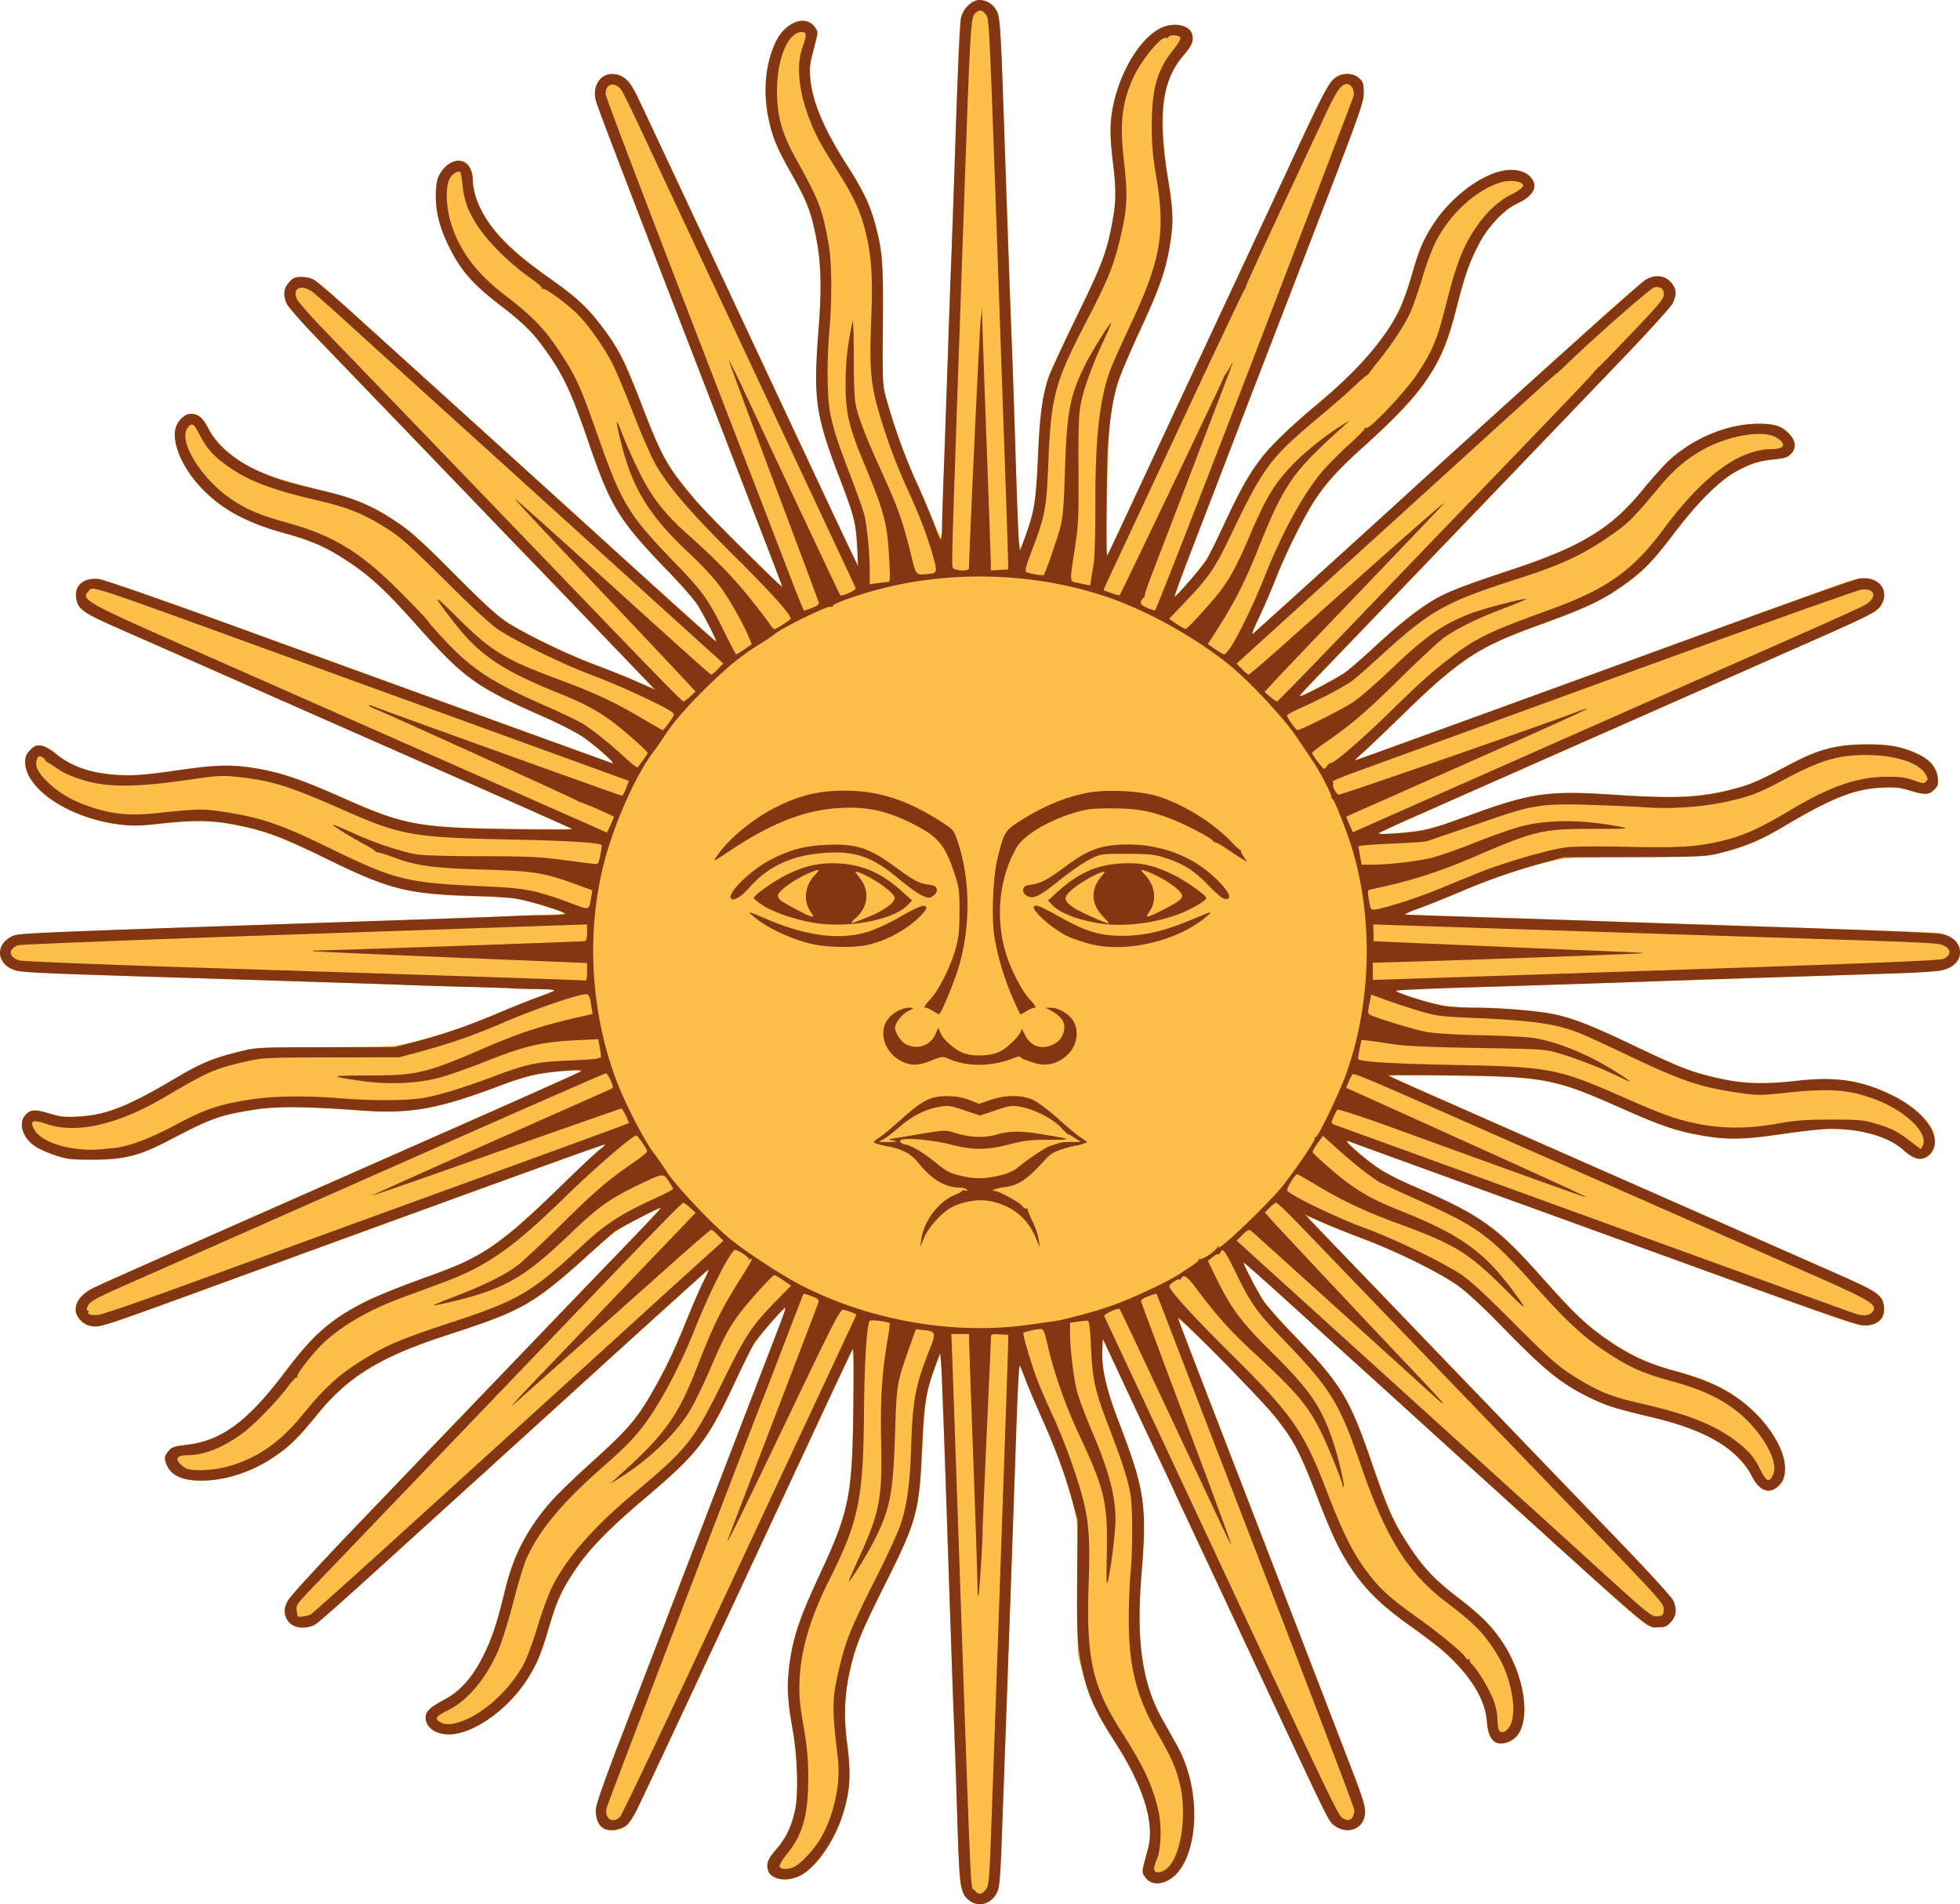
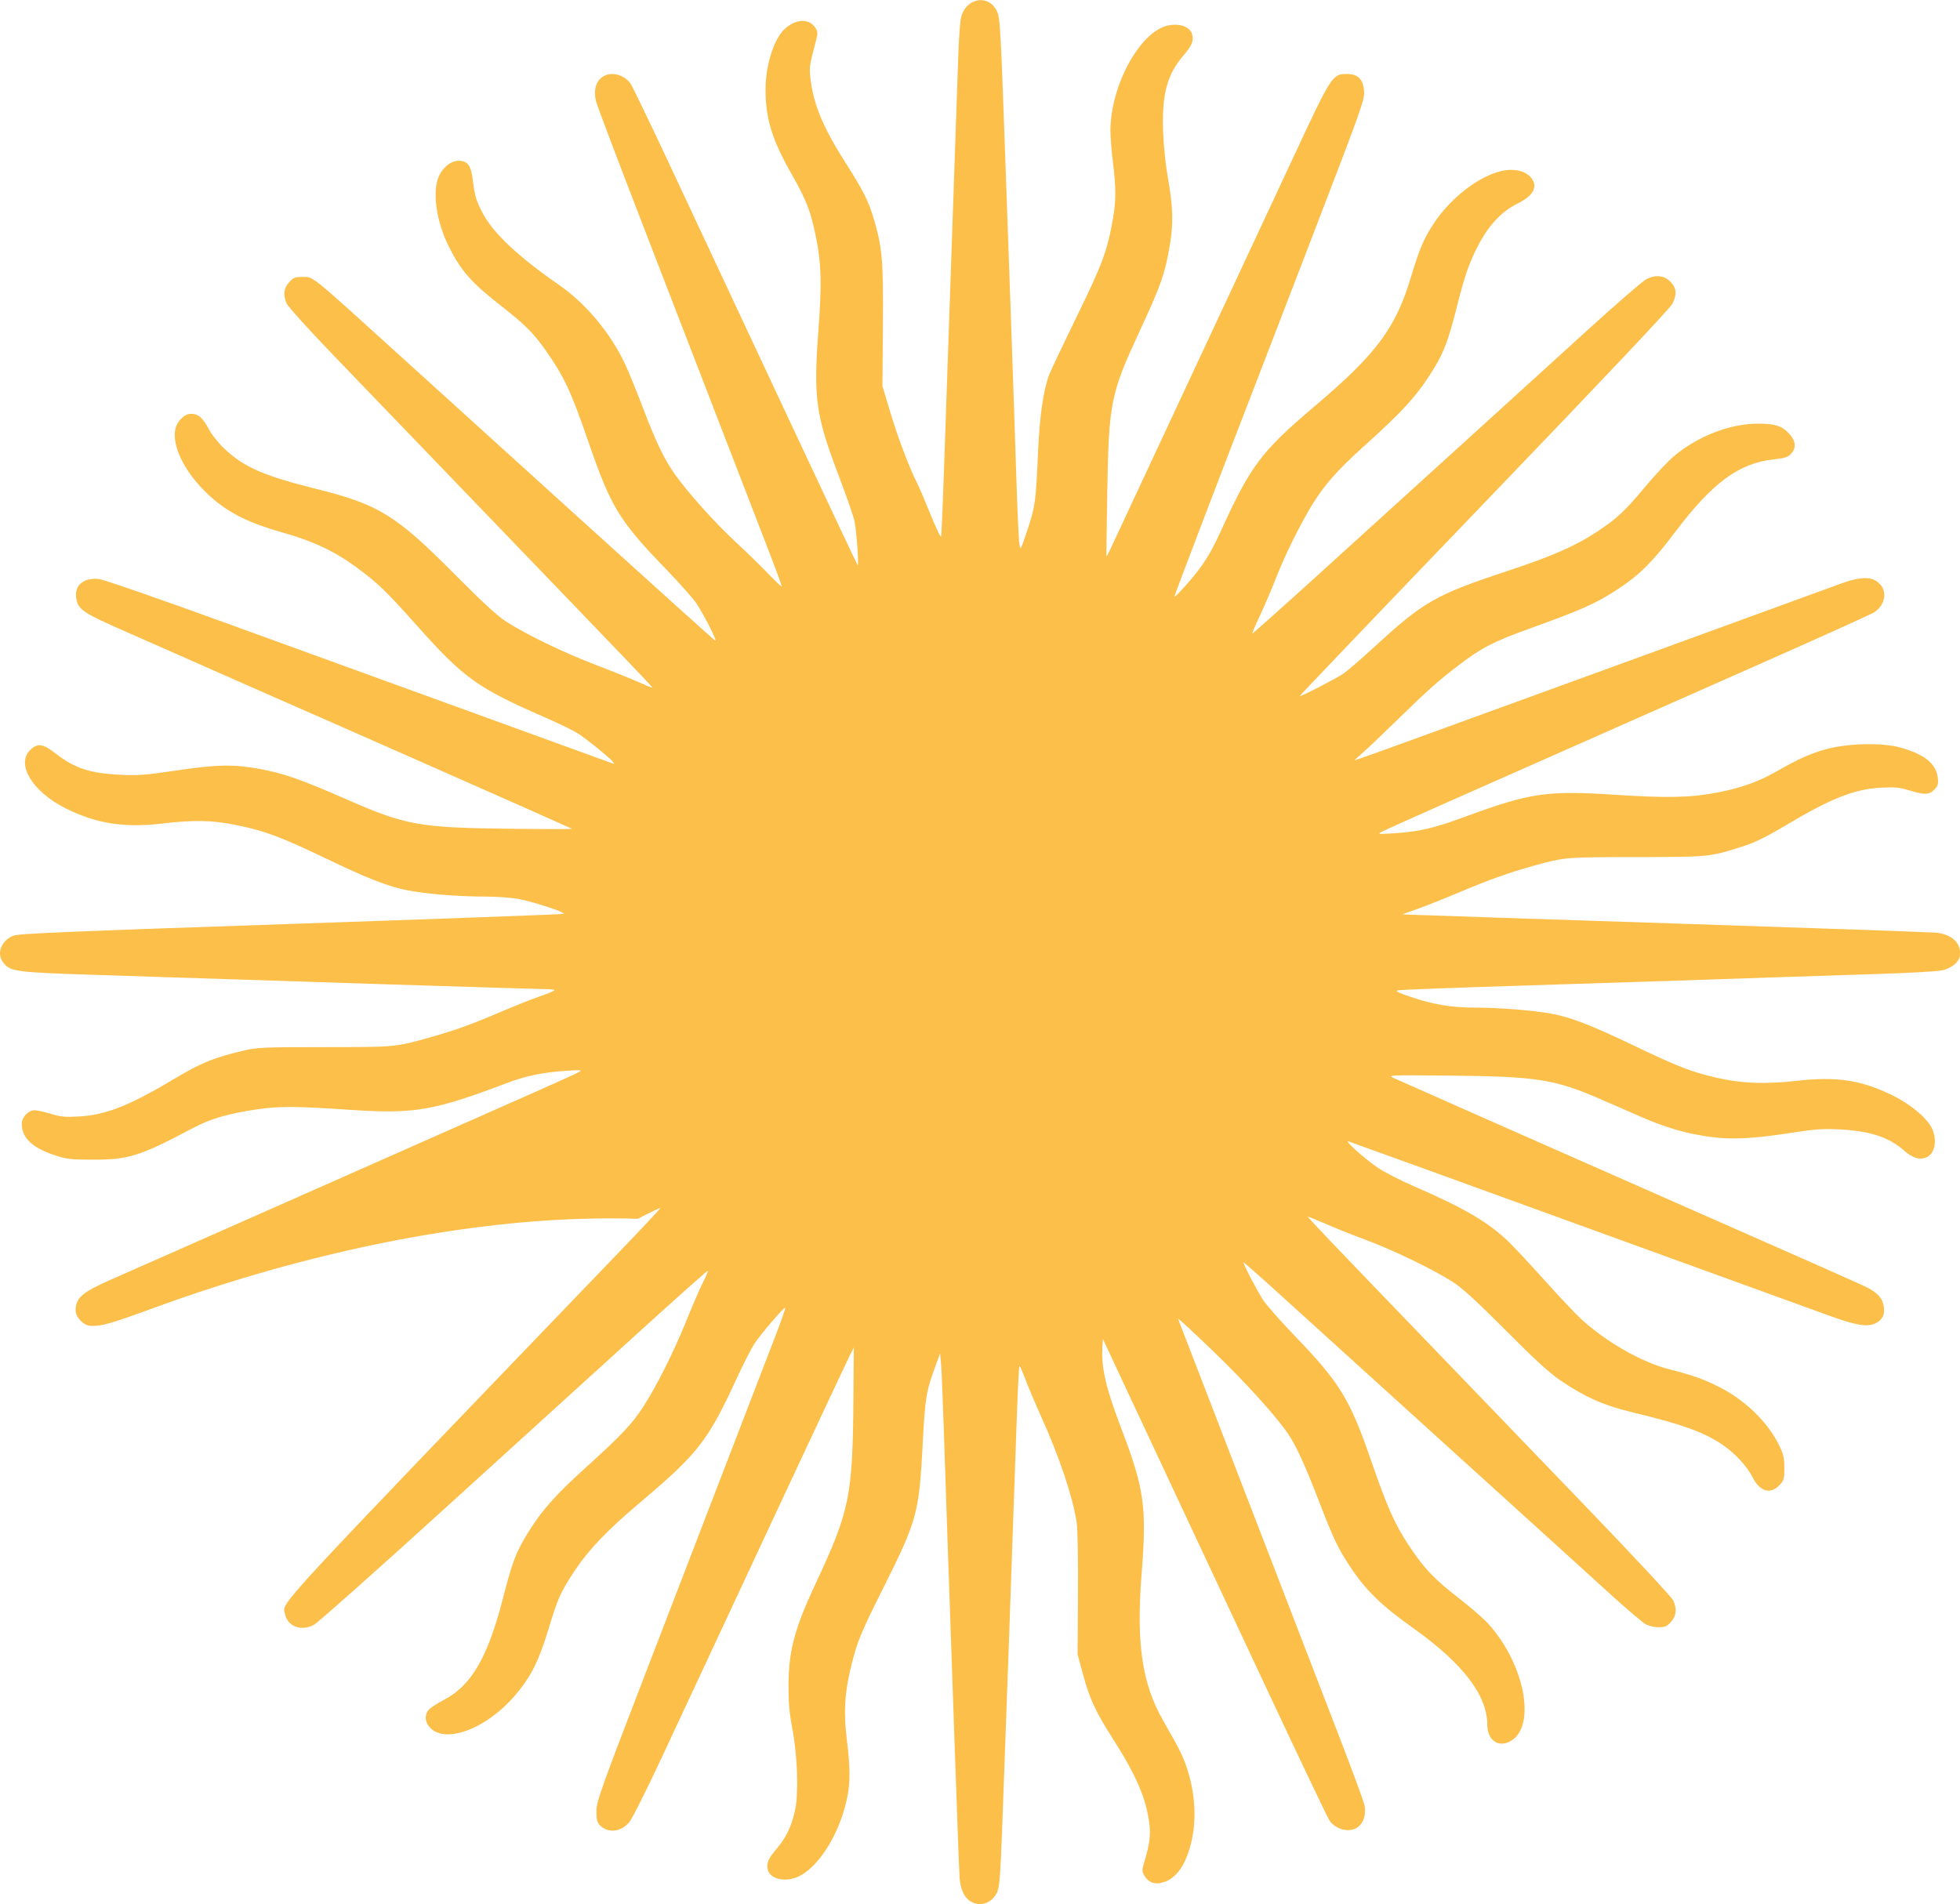
<svg xmlns="http://www.w3.org/2000/svg" viewBox="0 0 1164.9 1132">
-   <path d="M576.71 1130.2c-3.52-2.2-5.8-7-6.36-13.5-.25-2.9-1.79-44.6-3.44-92.7-1.64-48.15-3.41-99.23-3.93-113.53s-1.42-41.07-2.01-59.5c-.59-18.42-1.33-36.42-1.65-40l-.58-6.5-2.38 6.5c-6.01 16.41-6.5 19.33-7.96 47.24-2.16 41.19-3.35 45.6-22.85 84.57-14.14 28.27-15.95 32.64-19.68 47.69-3.91 15.73-4.58 27.53-2.53 44.03 1.88 15.2 2.03 23.8.56 32-3.64 20.6-15.28 40.9-27.61 48.1-7.96 4.7-18.38 3-19.93-3.1-.97-3.9.15-6.6 5.21-12.5 5.73-6.7 8.96-13.5 11.01-23.2 2.15-10.1 1.38-32.3-1.68-48.3-1.72-9-2.29-15.5-2.25-25.5.06-20.73 3.48-33.62 16.05-60.53 20.45-43.79 22.08-51.81 22.53-111.22l.23-29.23-2.68 5.29c-2.31 4.57-56.97 121.46-110.9 237.19-9.23 19.8-18.19 37.7-19.9 39.7-4.92 5.9-12.56 6.7-17.49 1.8-1.61-1.7-2.03-3.4-2.03-8.3 0-5.8 2.33-12.3 32.17-89.73 35.63-92.49 66.59-172.9 75-194.83 3.03-7.88 5.3-14.53 5.05-14.77-.6-.6-14.44 15.56-18.34 21.42-1.71 2.58-6.34 11.65-10.27 20.16-17.5 37.86-23.07 45.01-58.12 74.61-18.77 15.85-29.84 27.38-38 39.57-8.67 12.98-10.23 16.42-16.02 35.44-5.62 18.48-10.02 27.42-18.7 37.93-17.52 21.3-43.4 31-52.31 19.7-2.51-3.2-2.51-7.3.01-10 1.09-1.1 5.17-3.8 9.06-5.8 16.21-8.5 26.02-25.48 34.95-60.36 5.57-21.79 7.76-27.47 15.26-39.57 7.83-12.64 16.24-22.1 33.4-37.59 21.19-19.13 27.9-26.2 34.56-36.41 7.97-12.21 18.29-32.8 25.82-51.5 3.44-8.52 7.79-18.58 9.67-22.35 1.89-3.77 3.26-7.03 3.04-7.24-.21-.22-18.83 16.36-41.37 36.85-22.53 20.48-74.15 67.39-114.69 104.24s-75.62 68.05-77.94 69.33c-7.59 4.17-15.92 1.04-17.34-6.52-1.36-7.27-11.08 3.25 199.41-215.81 13.21-13.75 23.87-25.15 23.68-25.34s-6.23 2.68-13.42 6.38c-11.78 6.07-14.44 7.97-26.82 19.24-25.21 22.94-37.37 31.67-53.24 38.24-4.13 1.71-18.16 6.64-31.17 10.96-25.98 8.61-35.76 12.83-49.33 21.27-12.04 7.49-20.95 15.39-29.6 26.25-9.57 12.01-14.15 16.75-21.9 22.68-13.85 10.59-31.34 16.88-47.21 16.98-10.34.07-16.48-2.29-19.757-7.6-2.633-4.26-2.573-6.82.237-10.09 1.94-2.26 3.45-2.77 10.47-3.56 20.92-2.34 36.56-13.91 58.83-43.51 6.24-8.31 14.26-17.82 17.82-21.15 7.92-7.41 23.7-18.03 33.11-22.28 6.47-2.92 11.93-5.02 42-16.15 6.05-2.24 13.15-5.16 15.78-6.48 14.3-7.2 30.5-20.21 55.22-44.34 10.45-10.21 20.7-19.85 22.77-21.42 2.08-1.57 3.6-3.04 3.39-3.25-.22-.22-12.27 3.93-26.78 9.22C248.31 720.33 118.3 767.71 92.79 777c-28.115 10.23-32.445 11.46-39.161 11.12-3.983-.21-8.673-5.14-8.673-9.12 0-7.59 3.818-10.85 22.06-18.81 6.292-2.74 33.264-14.66 59.944-26.47 26.67-11.82 71.67-31.73 100-44.26 97.38-43.05 114.3-50.59 116.9-52.07 2.39-1.36 1.83-1.43-6.9-.89-13.68.84-24.16 2.96-35 7.06-44.95 17-55.53 18.78-95.51 16.07-30.43-2.07-40.99-2.1-53.99-.14-17.47 2.63-27.29 5.52-38 11.19-31.52 16.68-38.037 18.73-59.504 18.68-12.984-.02-15.346-.31-22.591-2.7-13.295-4.4-19.409-10.29-19.409-18.7 0-3.85 3.908-7.99 7.549-7.99 1.452 0 5.808.96 9.679 2.14 5.889 1.79 8.61 2.05 16.656 1.58 16.388-.95 29.881-6.32 57.92-23.05 14.78-8.83 22.44-11.93 39.2-15.91 9.01-2.14 11.51-2.26 49-2.28 42.67-.01 41.98.05 63.52-6.05 14.65-4.15 23.73-7.44 41.98-15.24 7.7-3.3 17.6-7.23 22-8.75 4.4-1.51 8.42-3.13 8.95-3.6.52-.46-1.86-.84-5.37-.84-5.64 0-149.16-4.54-267.73-8.47-47.638-1.58-50.153-1.92-54.373-7.28-4.17-5.3-1.34-12.93 5.937-16 2.945-1.25 32.185-2.49 164.59-6.98 88.55-3.01 161.67-5.71 162.5-6 1.92-.69-17.25-7.02-26.84-8.86-4.04-.77-13.04-1.42-20-1.42-15.57-.02-33.88-1.47-45.16-3.57-11.73-2.17-23.72-6.83-50-19.43-26.26-12.58-35.82-16.13-52.53-19.51-14.49-2.94-24.89-3.14-44.272-.88-22.583 2.64-39.316-.05-57.474-9.23-19.461-9.85-29.23-26.02-20.805-34.45 4.263-4.26 7.605-3.88 14.706 1.67 11.73 9.16 20.506 12.07 39.37 13.03 9.75.5 14.678.11 32.385-2.52 24.49-3.64 34.15-3.84 49.69-1.04 14.21 2.55 24.74 6.22 51.27 17.86 35.89 15.75 43.6 17.14 98.13 17.77 20.33.23 36.76.22 36.5-.02-.41-.38-156.07-69.18-176.97-78.22-4.13-1.78-21.9-9.63-39.5-17.44s-39.071-17.29-47.707-21.07c-26.904-11.75-29.531-13.54-30.493-20.7-.993-7.41 4.493-11.9 13.457-11.03 2.713.26 34.874 11.4 75.243 26.06 38.77 14.08 105.82 38.43 149 54.1 43.17 15.67 79.4 28.84 80.5 29.25 1.82.69 1.87.6.53-1.04-1.88-2.31-14.2-12.31-20.03-16.26-2.48-1.68-11.48-6.09-20-9.81-40.4-17.63-48.3-23.31-76.54-55.01-17.63-19.78-22.45-24.46-34.46-33.43-13.56-10.13-26.4-16.25-45.29-21.57-18.44-5.19-30.26-10.86-40.36-19.34-16.07-13.49-25.76-31.43-22.98-42.53 1.12-4.46 5.46-8.63 8.99-8.63 4.51 0 7.07 2.16 10.75 9.06 1.85 3.47 5.83 8.47 9.43 11.84 11.68 10.92 23.3 15.99 54.46 23.75 37.03 9.22 47.38 15.59 82 50.47 16.75 16.89 25.61 25.05 30.87 28.42 12.24 7.84 34.57 18.62 53.63 25.89 9.9 3.78 21.33 8.38 25.4 10.23s7.54 3.23 7.7 3.07c.32-.32-3.16-3.95-101.06-105.71-34.13-35.47-73.9-76.81-88.4-91.88s-26.98-28.9-27.75-30.74c-2.18-5.22-1.75-8.97 1.45-12.55 2.38-2.67 3.56-3.18 7.25-3.18 7.58.01 3.08-3.59 60.45 48.41 15.43 13.98 63.28 57.37 106.35 96.42 43.06 39.05 78.73 71.16 79.26 71.36 1.3.47-6.47-14.94-11.02-21.86-1.99-3.02-10-12.1-17.81-20.18-28.44-29.42-33.06-37-46.74-76.6-10.34-29.95-14.26-38.31-25.44-54.22-6.91-9.83-12.43-15.33-26.14-26.03-17.76-13.86-23.87-20.78-31.16-35.27-7.67-15.27-10.13-33.34-5.76-42.38 2.55-5.258 7.16-8.719 11.62-8.719 5.25 0 7.34 2.89 8.35 11.529 1.1 9.35 2 12.32 6.1 20.01 6.19 11.62 21.37 25.85 44.93 42.11 16.28 11.24 31.18 29.18 39.77 47.87 2.12 4.61 6.68 15.81 10.12 24.88 7.73 20.36 12.79 30.94 19 39.73 7.79 11.02 23.91 29.02 36.07 40.27 6.24 5.78 14.93 14.22 19.3 18.77 4.38 4.54 8.11 8.11 8.29 7.93.19-.19-3.21-9.53-7.55-20.77-4.35-11.24-16.76-43.38-27.59-71.43s-31.87-82.5-46.74-121c-14.88-38.499-27.65-72.217-28.39-74.929-1.67-6.143-.44-11.578 3.29-14.516 4.85-3.808 13.11-2.032 17.14 3.681 1.07 1.521 11.85 23.915 23.96 49.765 12.11 25.849 41.92 89.529 66.25 141.5 24.32 51.98 44.46 94.73 44.75 95 .87.83-.63-20.34-1.86-26.12-.62-2.96-4.66-14.65-8.98-25.99-14.18-37.24-15.5-46.64-12.41-88.34 2-26.94 1.67-38.97-1.47-54.4-3.22-15.76-5.63-21.99-14.7-37.96-11.55-20.356-15.33-32.74-15.31-50.189.02-14.437 5.14-30.3 11.61-35.982 6.69-5.88 14.31-6.093 17.97-.502 1.43 2.187 1.53 3.277.61 6.795-4.34 16.624-4.38 16.908-3.3 24.935 2.01 14.935 7.74 28.327 21.08 49.241 10.26 16.092 13.41 22.412 16.53 33.202 4.93 16.99 5.52 24.09 5.24 62.95l-.26 35.86 4.69 15.68c4.5 15.02 11.34 33.07 15.94 42.08 1.19 2.33 4.78 10.74 7.97 18.69 3.2 7.94 6.01 13.79 6.26 13 .25-.8 1.19-23.5 2.09-50.45.89-26.95 2.94-86.35 4.55-132 1.62-45.649 3.2-91.549 3.52-102 .32-10.449 1.06-21.127 1.63-23.729 2.63-11.991 16.33-14.593 21.4-4.064 1.93 3.995 2.22 9.375 5.39 99.793.61 17.6 1.98 56.3 3.04 86 1.05 29.7 2.43 70.43 3.06 90.5.63 20.08 1.45 38.29 1.83 40.47.66 3.87.78 3.66 4.86-8.65 4.62-13.91 4.89-15.91 6.27-46.58.96-21.23 3.14-36.24 6.63-45.54.86-2.31 8.26-17.92 16.44-34.7 15.39-31.54 18.03-38.72 21.46-58.19 1.85-10.49 1.84-18.21-.04-33.271-.82-6.579-1.49-15.129-1.48-19 .04-23.18 13.36-51.227 28.55-60.129 7.95-4.656 18.49-3.022 20.03 3.104.98 3.892-.15 6.585-5.21 12.499-9.71 11.339-12.82 22.929-12.08 44.988.28 8.169 1.43 19.739 2.64 26.499 3.37 18.86 3.63 28.02 1.19 42.29-2.73 15.93-5.29 23.19-17.36 49.19-17.78 38.31-18.73 43.01-19.66 97.02-.35 20.63-.56 37.65-.46 37.83.1.19 1.06-1.61 2.14-4 1.07-2.38 22.99-49.33 48.7-104.33s52.79-112.99 60.18-128.88c22.69-48.765 23.23-49.619 31.85-49.619 6.52 0 9.66 3.096 10.22 10.081.41 5.152-1.1 9.404-30.71 86.418-17.13 44.55-33.33 86.63-36 93.5-15.03 38.68-46.03 119.94-46.03 120.66 0 .46 2.25-1.63 5-4.66 10.98-12.08 15.88-19.49 22.49-34 17.97-39.44 23.96-47.39 56.51-75.01 36.13-30.66 47.49-45.92 56.53-75.99 5.1-16.94 7.5-22.65 13.28-31.59 11.62-17.97 32.24-32.41 46.27-32.41 5.59 0 10.01 1.87 12.36 5.22 3.63 5.18.74 10.24-8.44 14.79-9.78 4.85-17.62 13.34-24.02 26.03-4.98 9.85-7.59 17.47-11.98 34.96-4.94 19.63-7.68 27.07-13.53 36.71-9.64 15.88-18.21 25.39-42.47 47.18-14.55 13.06-22.72 22.28-29.61 33.39-7.43 11.99-16.56 30.41-22.05 44.5-2.51 6.44-6.77 16.41-9.46 22.13-2.69 5.73-4.75 10.56-4.57 10.74s18.97-16.61 41.75-37.3c22.79-20.69 60.56-54.99 83.94-76.21 23.37-21.22 56.34-51.2 73.26-66.61 16.92-15.42 32.67-29.08 35-30.36 5.72-3.14 11.17-2.49 14.99 1.79 3.23 3.62 3.45 6.95.82 12.54-1.22 2.6-40.48 44.18-111.88 118.5-60.5 62.98-109.87 114.64-109.7 114.81.49.52 21.69-10.41 26.14-13.47 2.27-1.56 10.37-8.56 18-15.56 29.95-27.49 36.33-31.1 80.87-45.86 25.14-8.33 38.96-14.42 51.5-22.67 11.83-7.8 16.73-12.35 28.5-26.47 6.05-7.26 13.97-15.69 17.61-18.74 14.03-11.73 32.93-19.07 49.43-19.17 10.2-.07 14.4 1.25 18.7 5.79 4 4.23 4.5 8.35 1.6 11.76-2.1 2.39-3.5 2.87-10.6 3.67-20.9 2.34-36.5 13.87-58.91 43.6-13.03 17.28-20.82 25.03-33.77 33.57-12.68 8.36-21.54 12.32-52.06 23.29-21.76 7.81-29.04 11.57-42.5 21.88-12.28 9.41-18.54 14.97-35.5 31.56-9.35 9.15-19.21 18.51-21.9 20.82-2.68 2.3-4.66 4.19-4.39 4.19s12.15-4.23 26.39-9.39c37.98-13.78 252.54-91.94 261.94-95.43 12.3-4.56 19.2-4.64 23.5-.26 4.8 4.73 3.5 12.45-2.8 16.91-1.5 1.1-34.1 15.81-72.3 32.69s-84.97 37.58-103.94 45.99c-18.98 8.41-52.44 23.22-74.36 32.92-21.92 9.69-41.05 18.29-42.5 19.11-2.44 1.37-1.9 1.44 6.86.87 15.83-1.04 23.75-2.87 43.03-9.96 38.6-14.19 48.21-15.59 89-12.96 31.57 2.03 45.01 1.7 61.41-1.49 13.4-2.62 23.6-6.28 34.1-12.21 14.2-8.06 20.4-10.81 30.2-13.51 12.5-3.39 32.7-3.86 43.3-1 14.7 4.01 21.7 9.65 22.7 18.15.4 3.78.1 4.79-2.1 7-3.1 3.14-5.7 3.22-14.9.43-5.8-1.78-8.6-2.05-16.7-1.6-16.2.89-29.7 6.28-58 23.15-10.2 6.09-17.2 9.5-23.9 11.65-20 6.42-20 6.41-63.64 6.45-42.08.03-42.63.07-60.68 5.08-14.66 4.06-26.62 8.31-43.78 15.57-9.05 3.82-20.53 8.39-25.5 10.15l-9.04 3.19 4.5.25c2.47.14 72.9 2.49 156.5 5.22 83.64 2.74 153.94 5.21 156.34 5.49 9.1 1.1 14.2 5.57 14.2 12.59 0 4.25-4.6 8.43-10.8 9.82-2.6.59-19.6 1.55-37.7 2.12-41.6 1.32-85.3 2.77-120.04 3.97-14.85.51-57.6 1.89-95 3.06s-69.13 2.37-70.5 2.67c-1.98.44-.39 1.27 7.5 3.96 13.2 4.49 24.3 6.35 37.98 6.35 14.39 0 34.66 1.6 45.52 3.6 11.67 2.14 23.63 6.78 50 19.4 25.48 12.2 33.14 15.15 48.04 18.63 14.8 3.46 29 4.02 47.9 1.88 23.7-2.68 38.2-.48 56.8 8.62 11.2 5.52 21.1 13.93 23.8 20.24 2.9 7.14 1.3 14.61-3.6 16.66-4 1.66-8.2.41-13.1-3.95-9.3-8.18-20.3-11.75-38.8-12.7-9.6-.48-14.5-.13-29 2.13-23 3.56-35.7 4.11-49 2.13-13.7-2.02-25.11-5.39-39.18-11.51-6.25-2.72-17.2-7.49-24.33-10.6-27.33-11.94-38-13.62-89.53-14.11-37.15-.35-37.47-.33-33.5 1.5 4.08 1.89 105.15 46.57 149.5 66.08 91.94 40.46 127.34 56.15 131.64 58.32 6.5 3.3 9.4 6.65 10 11.44.7 4.84-.7 7.71-4.8 9.84-4.8 2.45-11.5 1.38-27.3-4.36-7.7-2.79-59.5-21.57-115.04-41.75-115.3-41.87-168.12-61.02-171-61.97-2.97-.99 8.94 9.79 17 15.39 3.85 2.67 13.8 7.8 22.11 11.4 29.67 12.84 44.04 21.28 56.24 33.03 2.95 2.84 12.44 13.04 21.09 22.66 8.65 9.63 18.42 19.98 21.7 23 14.84 13.67 36.09 25.83 52.36 29.96 14.04 3.56 21.04 6.06 30.14 10.72 15.2 7.75 28.5 20.72 35.2 34.3 2.7 5.47 3.2 7.6 3.2 13.68 0 6.61-.3 7.46-3 10.28-5.4 5.68-11.7 3.7-16.1-5.14-3.3-6.39-10.3-13.93-17.6-18.92-11.1-7.54-24.48-12.35-53.8-19.35-16.65-3.98-28.05-9.03-42.35-18.75-6.81-4.62-15.29-12.37-32.69-29.87-17.33-17.42-25.61-24.99-31.5-28.81-11.32-7.32-35.57-19.04-52-25.14-7.7-2.86-18.47-7.16-23.94-9.56-5.46-2.4-10.05-4.24-10.21-4.09-.27.27 14.71 15.98 62.62 65.69 13.52 14.03 30.42 31.58 37.55 39.01 7.14 7.44 36.08 37.52 64.32 66.86 30.08 31.25 51.93 54.74 52.75 56.71 2.19 5.24 1.76 8.99-1.44 12.57-2.38 2.67-3.55 3.18-7.25 3.18-2.42 0-5.84-.75-7.59-1.66-1.76-.91-10.98-8.73-20.5-17.38-9.52-8.64-24.29-22.06-32.81-29.8-8.53-7.75-29.9-27.13-47.5-43.07-46.71-42.3-91.99-83.36-116.5-105.64-11.83-10.75-21.65-19.41-21.82-19.26-.54.48 7.92 16.75 11.69 22.48 1.99 3.03 10.48 12.62 18.87 21.33 26.63 27.66 32.64 37.51 45.27 74.17 9.3 27.02 14.05 37.72 22.2 50.02 9.16 13.82 15.03 20.03 29.74 31.45 6.99 5.42 14.87 12.26 17.53 15.19 23.15 25.58 29.25 64.87 11.01 70.87-6.39 2.1-11.48-2.7-11.51-10.7-.05-17.7-14.53-36.54-44.49-57.82-18.3-12.99-27.63-22.07-36.63-35.6-7.7-11.59-9.99-16.37-19.08-39.91-8.02-20.77-13.49-32.73-18.06-39.46-7.29-10.73-25.05-30.35-44.39-49.04-11.95-11.55-21.46-20.32-21.14-19.5.31.83 10.04 26.03 21.6 56 11.56 29.98 29.88 77.45 40.71 105.5 10.82 28.05 26.01 67.43 33.75 87.53 7.74 20 14.4 38.2 14.8 40.3.95 5.1-.51 10.1-3.72 12.6-4.83 3.8-13.1 2-17.13-3.7-1.08-1.5-19.97-41.2-41.99-88.23-22.01-47.02-44.35-94.72-49.64-106-5.29-11.27-17.15-36.6-26.35-56.28l-16.72-35.78-.31 5.74c-.62 11.53 2.27 23.9 10.76 46.14 14.29 37.43 15.73 47.55 12.55 88.18-3.21 40.91.32 64.93 12.72 86.63 10.13 17.7 11.77 21 14.22 28.4 6.38 19.2 6 39.3-1.04 55-3.09 6.9-7.64 11.4-13.25 13-4.74 1.5-8.78-.1-11.09-4.2-1.29-2.3-1.32-3.3-.21-7 3.57-11.9 4.23-17 3.18-24.6-2.05-14.7-7.83-28-21.2-49-10.58-16.5-14.17-24.2-18.1-38.79l-3.23-11.94.23-35.98c.13-20.78-.2-38.73-.79-42.5-2.44-15.64-10.16-38.6-21.23-63.17-3.56-7.89-7.77-17.83-9.34-22.09-1.58-4.25-3.13-7.74-3.44-7.75-.3 0-1.1 15.85-1.75 35.24-2.17 63.88-7.22 205.58-8.55 240.28-1.11 28.7-1.58 34.5-3.09 37.6-3.16 6.4-10.1 8.6-15.79 5.1z" fill="#fcbf49" />
-   <path d="M576.93 1130.3c-6.23-4.3-6.68-7.1-7.97-49.3-.99-32.4-1.34-42.5-2.5-71-.26-6.3-1.84-52.67-3.51-103-1.67-50.32-3.3-93.97-3.62-97l-.58-5.5-2.4 6.39c-5.9 15.69-7.16 23.21-8.32 49.61-1.67 38.33-3.03 43.32-22.15 81.54-14 27.99-17.29 35.98-20.53 49.94-3.34 14.42-3.99 28.52-1.99 43.52 2.58 19.2 1.98 29.2-2.58 43.5-5.05 15.8-16.12 31.5-25.4 36-8.14 4-17.58 2.2-19.01-3.5-.99-3.9.23-6.9 5.09-12.3 5.49-6.1 9.05-13.6 11.13-23.4 2.04-9.5 1.28-33-1.56-48.3-3.18-17.2-3.56-26.4-1.63-39.43 2.32-15.79 6.18-27.08 17.75-51.97 18.33-39.43 19.64-46.6 20.12-109.8.1-13.86-.08-24.89-.42-24.5-.33.38-9.29 19.38-19.91 42.2-10.62 22.83-21.31 45.78-23.77 51-2.45 5.23-9.07 19.4-14.7 31.5-27.55 59.22-67.76 145-70.37 150.2-1.62 3.2-4.08 6.9-5.48 8.2-2.95 2.7-10.27 3.9-13.5 2.2-3.42-1.8-5.44-6.8-4.94-12.1.26-2.7 6-19 13.55-38.6 7.21-18.6 26.66-69.22 43.23-112.4 16.57-43.17 34.56-89.97 39.98-104 15.6-40.38 16.24-42.11 15.77-42.58-.53-.53-14.77 15.67-18.17 20.68-1.32 1.94-5.84 10.92-10.06 19.96-17.99 38.61-23.02 45.25-54.48 71.93-21.98 18.65-33.28 30.19-41.84 42.75-8.21 12.05-11.29 18.81-16.2 35.63-4.43 15.16-7.01 21.24-12.82 30.22-11.62 18.01-32.23 32.41-46.27 32.41-8.06 0-13.91-4.2-13.91-10 0-3.6 2.75-6.2 11.03-10.6 9.27-4.9 16.47-12.84 22.85-25.31 5.54-10.83 8.48-19.58 13.12-39.09 4.93-20.74 13.37-37.19 27.22-53.07 3.6-4.12 14.69-14.85 24.65-23.84 20.92-18.88 26.57-25.41 35.65-41.16 8.31-14.42 12.72-23.67 20.53-43.02 3.42-8.48 8.01-19.01 10.2-23.41 3.41-6.86 3.64-7.7 1.61-5.89-5.62 5.03-49.12 44.4-59.26 53.64-16.56 15.09-25.81 23.5-75.18 68.33-24.79 22.5-56.23 51.05-69.86 63.42-13.62 12.38-26.13 23.37-27.8 24.43-4.52 2.89-11.9 2.72-15.16-.34-3.84-3.6-4.33-8.22-1.47-13.63 1.41-2.66 18.7-21.49 42.87-46.67 22.27-23.21 52.18-54.37 66.45-69.25 14.28-14.87 36.11-37.61 48.5-50.54 12.4-12.92 28.42-29.57 35.59-37 23.56-24.39 28.81-30 28.12-30-1.36 0-24.23 11.88-27.27 14.17-1.71 1.28-9.13 7.8-16.5 14.48-31.21 28.31-38.85 32.65-81.86 46.58-41.04 13.29-59.67 24.6-78.47 47.65-11.58 14.2-16.27 18.81-25.44 25.03-13.34 9.07-28.77 14.16-43.17 14.24-11.63.07-18.47-3.12-21.013-9.81-1.392-3.66-1.174-4.95 1.333-7.87 1.94-2.26 3.46-2.77 10.47-3.56 20.94-2.34 36.45-13.82 58.96-43.64 22.95-30.39 35.64-38.8 85.8-56.82 31.89-11.46 42.27-18.6 78.5-53.98 10.17-9.93 20.2-19.34 22.28-20.91 2.07-1.56 3.59-3.02 3.37-3.24-.36-.36-68.53 24.3-205.15 74.2-98.967 36.15-94.35 34.6-100.36 33.71-4.496-.66-9.141-5.52-9.141-9.57 0-4.83 3.992-9.84 10.288-12.92 4.764-2.34 53.283-23.89 132.21-58.73 12.1-5.34 52.37-23.12 89.5-39.51 37.12-16.39 67.95-30.23 68.5-30.75 1.31-1.25-15.44-.09-26.01 1.79-4.4.79-13.33 3.45-19.84 5.93-39.48 14.97-55.81 17.93-86.15 15.58-29.23-2.26-49.01-2.46-61-.62-21.73 3.34-26.44 5.03-53.66 19.26-16.023 8.38-25.652 10.7-44.341 10.67-12.609-.01-14.795-.29-22-2.75-4.4-1.51-9.753-3.95-11.895-5.42-7.393-5.1-9.85-14.04-5.151-18.74 3.014-3.01 5.705-3.07 14.774-.31 5.864 1.78 8.651 2.05 16.691 1.6 16.085-.88 29.176-6.05 56.662-22.35 15.63-9.27 22.92-12.34 38.42-16.19 10.43-2.59 10.79-2.61 51.5-2.69l41-.08 11-2.82c16.68-4.27 32.27-9.62 50.5-17.31 9.08-3.83 20.1-8.24 24.5-9.8 4.4-1.55 8.43-3.2 8.95-3.66s-4.43-.87-11-.92c-6.57-.04-12.63-.2-13.45-.36-.83-.15-13.2-.57-27.5-.93s-31.18-.89-37.5-1.18c-6.33-.29-54.03-1.84-106-3.45-119.12-3.68-121.42-3.78-126.18-5.69-10.353-4.14-10.327-15.69.042-20.03 3.838-1.6 12.333-1.96 184.64-7.77 24.2-.81 57.5-1.94 74-2.5s33.82-1.23 38.5-1.49c4.67-.26 13.56-.49 19.75-.5s11.25-.4 11.25-.86c0-1.18-22.2-7.89-30-9.07-3.58-.54-15.05-1.22-25.5-1.52-38.09-1.08-49.61-3.99-85.5-21.64-27.84-13.69-37.53-17.29-56.3-20.87-13.06-2.49-24.43-2.6-43.65-.42-11.881 1.34-16.09 1.43-23.702.49-30.115-3.7-56.35-21.11-56.35-37.4 0-2.99.699-4.58 3.047-6.93 2.608-2.61 3.563-2.96 6.638-2.46 2.14.34 5.548 2.23 8.435 4.66 6.749 5.69 15.834 9.66 26.262 11.46 12.859 2.23 22.539 1.92 45.62-1.46 23.98-3.51 32.7-3.7 48.15-1.06 14.24 2.43 26.36 6.58 49.85 17.04 37.13 16.53 44.93 17.99 100.7 18.91 20.46.34 36.89.31 36.5-.05s-29.5-13.34-64.7-28.83c-66.54-29.29-88.96-39.18-148.5-65.53-19.53-8.64-42.568-18.79-51.204-22.56-26.864-11.7-29.53-13.51-30.492-20.68-.994-7.41 4.498-11.91 13.456-11.02 2.692.26 34.544 11.29 73.74 25.54 127.1 46.18 229.69 83.38 231.35 83.89 2.73.83-9.54-10.19-17.2-15.45-3.93-2.71-14.58-8.19-23.65-12.18-40.09-17.66-47.06-22.68-75.03-54.05-18.26-20.49-27.53-29.19-39.97-37.49-13.82-9.23-21.95-12.9-38.64-17.44-24.99-6.79-41.46-16.49-53.65-31.57-8.72-10.81-13.26-23.16-11.33-30.84 1.12-4.46 5.46-8.63 8.99-8.63 4.5 0 7.24 2.29 10.54 8.82 5.23 10.34 16.61 19.65 32.09 26.24 9.19 3.92 16.58 6.09 38.91 11.41 16.61 3.96 26.64 8.37 41.51 18.27 7.95 5.28 14.63 11.33 33.5 30.33 16.99 17.1 25.73 25.12 31.29 28.72 11.2 7.25 36.16 19.34 52.29 25.33 7.7 2.86 18.94 7.38 24.98 10.05l10.99 4.86-6.05-6.27c-3.33-3.44-17.47-18.18-31.43-32.76-13.96-14.57-31.48-32.8-38.94-40.5s-24.35-25.25-37.54-39c-13.2-13.75-30.06-31.3-37.49-39-21.74-22.56-34.66-35.97-50.94-52.88-8.41-8.73-15.92-17.37-16.68-19.21-2.19-5.23-1.75-8.98 1.44-12.56 2.39-2.67 3.56-3.18 7.25-3.18 2.43 0 5.76.71 7.41 1.58 1.65.86 11.12 8.92 21.04 17.91 9.93 8.99 41.88 37.92 71 64.29 29.13 26.37 59.48 53.9 67.46 61.16 47.28 43.09 79.54 72.14 79.81 71.89.5-.46-7.73-16.45-11.48-22.33-1.87-2.93-9.13-11.25-16.13-18.5-30.29-31.34-35.06-38.98-48.08-76.93-10.57-30.81-14.97-40.29-25.76-55.46-7.63-10.71-12.95-16-26.56-26.43-17.32-13.26-24.64-21.82-31.88-37.28-5.15-10.99-7.18-20.03-6.76-30.14.28-6.74.78-8.75 3-12.1 3.55-5.366 8.91-7.958 12.97-6.276 3.62 1.498 5.86 5.566 5.88 10.646.03 9.69 5.75 22.15 14.97 32.62 7.64 8.67 15.36 15.22 31.02 26.32 15.51 11 21.88 16.83 29.91 27.36 10.84 14.23 14.04 20.51 25.24 49.5 11.44 29.63 14.62 35.22 31.17 54.76 7.36 8.69 51.68 52.83 51.68 51.46 0-.23-3.64-9.83-8.08-21.32-4.45-11.5-12.51-32.37-17.91-46.4-5.4-14.02-18.69-48.45-29.53-76.5s-21.61-55.95-23.94-62c-22.74-59.067-30.51-79.551-31.36-82.701-2.21-8.224 2.41-15.799 9.64-15.799 6.32 0 10.49 3.762 15.25 13.756 2.29 4.809 22.61 48.124 45.16 96.244 22.55 48.13 49.33 105.28 59.51 127 10.18 21.73 20.26 43.1 22.4 47.5l3.89 8-.53-11c-.68-14.07-2.03-19.6-9.47-38.83-15.51-40.11-16.77-48.74-13.42-91.58 1.88-23.98 1.44-38.96-1.6-54.46-2.91-14.83-5.35-21.06-14.83-37.8-8.87-15.69-11.35-21.859-13.66-34.04-2.9-15.256-1.44-30.535 4.08-42.833 5.78-12.883 18.47-17.876 24-9.441 1.83 2.787 1.94 1.871-2.07 16.984-4.03 15.212 2.7 36.26 20.47 64 10.12 15.8 14.27 24.53 17.45 36.72 4.12 15.75 4.59 22.3 4.31 59.28-.25 33.97-.19 35.25 2.07 43.5 4.55 16.63 11.11 34.73 18.47 51 4.11 9.08 8.71 20 10.23 24.28 1.51 4.27 3.13 8.01 3.61 8.31.47.29.86-3.21.87-7.78s.45-19.56.98-33.31 1.63-45.25 2.46-70c.82-24.75 1.72-49.72 1.99-55.5.28-5.77 1.46-39.52 2.63-75 1.17-35.475 2.58-66.273 3.12-68.439C572.499 5.18 577.799 0 581.949 0c4.43 0 8.67 2.758 10.64 6.927 1.71 3.603 2.31 12.518 3.8 57.073 2.37 70.63 4.44 129.01 5.07 143 .26 5.78 1.17 33.23 2.03 61 .85 27.78 1.81 52.53 2.13 55l.58 4.5 3.32-9c5.15-13.97 6.26-21.04 7.4-47 1.09-24.79 2.46-35.32 6.07-46.5 1.15-3.57 8.8-20.22 17-37 15.43-31.56 18.08-38.73 21.5-58.19 1.85-10.49 1.84-18.21-.04-33.272-1.9-15.244-1.88-23.68.07-33.33 4.06-20.076 15.1-38.823 26.96-45.775 7.89-4.62 18.55-2.986 20.07 3.08.98 3.892-.14 6.585-5.21 12.5-12.71 14.84-15.35 35.078-9.38 71.987 3.43 21.23 3.61 26.39 1.4 40.38-2.34 14.87-6.42 26.51-17.96 51.34-5.69 12.23-11.51 25.94-12.95 30.49-3.1 9.83-5.26 24.02-6.05 39.79-.81 16.09-1.07 64.05-.34 63.2.51-.6 6.15-12.6 29.69-63.2 2.17-4.67 18.46-39.55 36.2-77.5s36.42-78 41.51-89c19.99-43.232 23.99-51.014 27.69-53.83 4.64-3.543 10.56-3.647 14.5-.256 2.53 2.173 2.81 3.044 2.81 8.75-.01 5.906-2.03 11.593-29.87 83.836-16.43 42.63-31.79 82.45-34.14 88.5s-6.85 17.75-10 26c-5.62 14.71-14.12 36.79-30.51 79.3-4.51 11.72-8 21.51-7.75 21.76.49.5 14.99-16.04 18.5-21.1 1.16-1.67 5.89-11.17 10.53-21.12 12.94-27.78 19.29-37.85 31.74-50.39 5.77-5.81 15.9-15 22.5-20.41 25.03-20.54 42.87-41.14 50.97-58.84 1.81-3.96 4.92-12.95 6.9-19.98 3.93-13.97 6.63-20.31 12.44-29.31 11.63-17.97 32.24-32.41 46.28-32.41 5.58 0 10 1.87 12.35 5.22 3.72 5.31.6 10.52-8.94 14.87-7.37 3.37-17.14 13.72-22.29 23.62-6.03 11.6-8.56 18.79-13.7 39.03-8.81 34.67-18.58 48.94-57.62 84.14-14.17 12.78-22.64 22.61-29.24 33.95-6.78 11.63-15.58 29.82-20.3 41.94-2.51 6.45-7 16.88-9.98 23.18-4.19 8.85-4.9 10.98-3.15 9.4 6.57-5.91 71.09-64.4 75.85-68.75 71.05-65.03 153.99-139.64 157.22-141.43 5.69-3.14 11.14-2.49 14.96 1.78 3.18 3.56 3.45 6.93.97 12.27-.96 2.07-14.72 17.26-31.22 34.46-16.23 16.92-46.58 48.55-67.44 70.29-20.87 21.74-48.31 50.33-60.98 63.53-12.66 13.2-28.23 29.4-34.59 36-6.35 6.6-15.23 15.81-19.71 20.48-4.49 4.66-8 8.64-7.79 8.85.76.76 23.1-11.04 27.97-14.77 2.77-2.12 9.76-8.23 15.54-13.57 17.45-16.15 30.61-26.29 40.66-31.35 7.13-3.58 18.04-7.63 40.84-15.16 42.6-14.06 59.97-24.61 79.05-48 5.73-7.02 12.79-14.9 15.68-17.5 14.91-13.41 34.71-21.49 52.81-21.57 9.5-.04 14 1.38 18.2 5.79 4 4.17 4.5 8.3 1.6 11.72-2.1 2.37-3.5 2.87-10.2 3.63-9.6 1.07-13.2 2.16-21.9 6.72-10 5.18-23.5 18.52-37.61 37.08-12.42 16.39-17.55 21.79-28.16 29.59-13.5 9.94-22.88 14.45-51.97 25.01-36.9 13.39-47.57 20.44-82.5 54.54-9.35 9.13-19.41 18.71-22.36 21.3s-5.09 4.71-4.77 4.71c.58 0 67.69-24.38 217.67-79.07 42.6-15.55 79.4-28.57 81.7-28.93 11.1-1.78 18.4 6.11 13.7 15.06-2.2 4.26-5.8 6.19-37.4 20.19-15.7 6.92-46.3 20.45-68 30.06-21.77 9.61-47.42 20.95-57.04 25.19-9.63 4.24-35.28 15.58-57 25.19-21.73 9.61-48.28 21.35-59 26.08-10.73 4.73-19.95 9.01-20.5 9.52-1.13 1.03 14.14.14 24.5-1.42 3.57-.54 10.1-2.26 14.5-3.84 4.4-1.57 13.85-4.95 21-7.52 30.83-11.07 42.51-12.58 78.51-10.14 38.96 2.63 53.63 1.86 74.53-3.92 8.9-2.48 11.7-3.73 33.5-15.1 15.8-8.25 26.1-10.81 43.5-10.82 14.1 0 21.1 1.37 31 6.04 6.7 3.16 10.5 7.91 11.2 13.86.4 3.78.1 4.79-2.1 6.99-3.1 3.15-5.7 3.22-14.8.45-5.8-1.75-8.7-2.04-16.7-1.64-16 .81-29.4 6.12-58 23.07-14.5 8.6-24.3 12.62-40.1 16.34-6.5 1.53-13.1 1.78-49.04 1.88l-41.5.11-11.8 3.18c-16.73 4.51-33.9 10.5-50.7 17.69-7.97 3.42-18.78 7.74-24 9.61-5.23 1.86-8.6 3.49-7.5 3.61 1.1.11 24.05.89 51 1.73s54.62 1.75 61.5 2.04c6.87.29 54.84 1.89 106.54 3.56s96.3 3.49 99.1 4.05c15.1 2.94 15.1 18.88 0 21.79-2.8.55-13 1.26-22.6 1.59-9.7.32-44.5 1.46-77.5 2.52s-66.79 2.19-75.04 2.5c-21.09.79-64.38 2.21-109.5 3.59-21.18.65-38.85 1.49-39.27 1.86-1 .89 21 7.83 28.77 9.08 3.3.53 10.95.96 17 .97 14.68.01 36.03 1.66 46.5 3.59 11.71 2.16 23.69 6.81 50 19.4 24.62 11.77 32.44 14.91 44.54 17.88 18.4 4.53 29.8 5.09 52.1 2.55 22.5-2.55 38-.16 55.9 8.64 20.7 10.11 31.1 26.4 22.5 35.02-4.4 4.43-9 3.7-15.8-2.52-8.5-7.68-25.1-12.56-42.6-12.56-4.5 0-17.4 1.35-28.6 3-24.1 3.52-32.7 3.7-48.5 1.01-14.7-2.52-24.57-5.87-48.19-16.38-39.22-17.45-45.47-18.65-100.85-19.33-20.9-.26-37.78-.25-37.5.01.27.27 10.4 4.86 22.5 10.2 12.1 5.33 29.65 13.08 39 17.2 29.36 12.96 175.04 77.14 197.44 87.02 33.1 14.58 34.8 15.62 35.8 23.03.9 7.41-4.5 11.91-13.5 11.02-2.7-.27-32.5-10.58-68.2-23.55-35-12.69-101.57-36.84-148.04-53.67-46.48-16.83-85.57-31.06-86.88-31.62-4.37-1.87-3.31-.19 3.73 5.86 11.13 9.58 18.16 13.85 33.9 20.6 39.2 16.8 48.97 23.81 76.65 54.99 17.55 19.78 25.6 27.43 37.72 35.85 13.51 9.39 23.37 13.97 40.37 18.73 16.15 4.52 26.15 8.67 35.05 14.6 25.2 16.76 38.5 45.58 25.2 54.87-5.3 3.72-10.4 1.2-14.7-7.26-7.8-15.44-27.1-26.99-57.04-34.15-23.75-5.67-28.32-7.06-37.59-11.45-17.97-8.5-28.23-16.75-54.23-43.62-10.85-11.21-20.1-19.76-25.65-23.71-11.11-7.9-36.53-20.43-57.23-28.21-8.91-3.35-20.16-7.9-25-10.12l-8.8-4.03 6 6.28c3.3 3.46 11.43 11.92 18.07 18.81 6.65 6.88 23.74 24.67 37.99 39.52 14.24 14.85 31.11 32.4 37.48 39s23.05 23.93 37.07 38.5c14.01 14.58 37.99 39.49 53.28 55.36 15.55 16.14 28.42 30.34 29.2 32.22 2.19 5.24 1.76 8.99-1.43 12.57-2.39 2.67-3.56 3.18-7.25 3.18-7.61-.01 1.79 8-116.91-99.61-14.58-13.21-28.53-25.88-31-28.16-2.48-2.27-13.68-12.44-24.91-22.59-11.22-10.16-32.37-29.33-47-42.61-14.62-13.27-26.73-24.01-26.9-23.85-.51.45 7.75 16.48 11.54 22.41 1.9 2.98 9.69 11.86 17.31 19.73 28.96 29.92 33.91 37.91 46.83 75.59 10.36 30.21 12.97 36.05 22.79 50.99 8.56 13 15.43 20.21 29.49 30.93 13.06 9.95 20.09 17.1 26.45 26.91 12.64 19.48 16.3 45.53 7.74 55.13-2.58 2.9-7.33 4.7-10.69 4.1-4.06-.8-6.26-5.1-6.97-13.6-1.08-12.8-10.16-27.42-25.65-41.17-2.82-2.5-11.86-9.33-20.1-15.18-16.55-11.74-26.31-21.27-34.79-33.97-7.01-10.49-11.68-20.43-21.12-44.89-9.44-24.45-12.89-30.95-23.99-45.15-7.18-9.19-56.86-59.85-57.78-58.92-.16.15 5.97 16.44 13.61 36.18 17.86 46.14 67.46 174.66 76.18 197.4 3.7 9.6 9.77 25.4 13.49 35 7.58 19.6 8.65 23.8 7.32 28.6-1.97 7.1-10.27 9.6-16.95 5.1-4.18-2.8-2.6.4-40.97-81.7-29-62.01-36.77-78.59-49.82-106.36-2.81-5.98-5.11-10.98-5.11-11.12s-3.29-7.18-7.32-15.64c-4.02-8.46-13.58-28.8-21.25-45.2l-13.93-29.82-.29 5.82c-.59 11.8 2.11 23.71 10.05 44.39 15.26 39.74 16.58 48.87 13.13 90.89-3.18 38.73.64 64.44 12.71 85.54 2.83 5 6.86 12.2 8.96 16 16.24 29.9 11.37 74.5-8.79 80.5-4.65 1.4-8.45.2-10.87-3.5-1.83-2.8-1.94-1.9 2.07-17 3.98-15-3.14-37.4-20.43-64-9.36-14.4-14.47-25.1-17.47-36.63-4.14-15.85-4.62-22.35-4.34-59.37l.27-35-3.3-11.9c-4.34-15.63-9.92-30.7-18.18-49.1-3.7-8.25-7.98-18.37-9.51-22.5-1.53-4.12-3.09-7.84-3.46-8.26s-1.22 15.33-1.89 35c-2 59.29-8.11 231.26-9.01 253.76-.67 16.9-1.18 21.7-2.61 24.6-3.13 6.4-10.37 8.8-15.57 5.2zm9.14-7.3c1.59-2.2 1.95-6 2.85-30.5 1.47-40 3.98-111.22 7.51-212.5 1.35-38.77 2.55-74.1 2.66-78.5l.2-8-5.17-.3c-4.81-.28-5.16-.15-5.16 2 0 1.26-1.13 26.84-2.51 56.83s-2.47 55.64-2.43 57c.16 5.09-2.01 39.25-2.53 39.77-.29.29-.53-2.58-.54-6.38 0-3.81-1.12-37.52-2.49-74.92s-2.49-69.46-2.49-71.25l-.01-3.25h-10.54l.29 7.25c.16 3.99 1.4 39.43 2.77 78.75 9.29 268.2 8.11 241.3 10.71 244.6 2.37 3 4.4 2.8 6.88-.6zm107.17-12c8.65-6.8 12.59-32.7 7.79-51.3-2.58-10-4.54-14.4-13.57-30.2-12.27-21.5-16.63-39.29-16.58-67.5.02-9.07.48-21 1.03-26.5 1.32-13.28 1.31-39.65-.02-47.07-1.7-9.5-4.61-18.58-12.95-40.43-8.57-22.47-9.57-27.15-10.65-49.69-.45-9.37-1-13.31-1.85-13.31-.66 0-3.29.29-5.84.64l-4.64.63v5.69c0 9.36 2.06 26.97 4.09 34.88 1.04 4.08 5.01 14.73 8.82 23.67 10.28 24.09 14.09 38.45 14.09 53.03 0 6.99-2.44 27.03-4.3 35.36-1.04 4.69-1.16 2.71-.85-15 .53-31.16-1.12-38.25-16.61-71.4-8-17.12-14.53-35.69-18.37-52.25-2.04-8.8-2.65-10.24-4.37-10.22-2.5.02-9.48 1.61-10.18 2.32-.71.7 5.16 20.29 8.88 29.65 1.64 4.13 5.57 13.13 8.74 20 6.44 13.95 13.6 33.64 17.47 48 3.78 14.02 4.58 25.35 3.66 51.5-1.56 44.17 2.14 60.8 19.63 88.1 13.14 20.5 18.56 32.2 21.89 47.2 1.98 8.8 1.5 22.6-.99 28.4-2.34 5.4-2.1 7.8.76 7.8 1.3 0 3.52-.9 4.92-2zm-221.78-1c4.12-1.6 12.77-10.9 16.75-18 7.69-13.8 11.52-32.3 9.75-47-3.71-30.7-3.57-35.6 1.59-56.5 3.52-14.26 7.1-22.85 20.84-50 6.68-13.2 13.38-27.74 14.89-32.32 3.84-11.61 5.6-24.64 6.25-46.18.83-27.6 2.65-37.11 11.04-57.96 3.92-9.76 3.62-10.7-3.69-11.42l-4.57-.45-4.14 11.67c-7.09 19.96-7.3 21.24-8.22 50.35-1.13 35.72-2.88 44.68-12.47 63.81-3.66 7.3-14.04 24-14.91 24-.25 0 2.22-5.82 5.47-12.93 12.84-28.09 14.37-35.94 13.65-70.07-.53-25.22.47-41 3.85-60.83.87-5.13 1.44-9.45 1.25-9.6-1.3-1.06-11.42-2.23-11.95-1.38-1.72 2.79-3.11 25.25-3.34 54.08-.41 51.93-3.12 64.98-20.8 100.23-11.04 22-16.65 40.94-17.48 59-.41 9.1-.01 13.8 2.33 27.5 2.26 13.2 2.82 19.5 2.8 31.5-.03 21.7-3.3 33.2-12.81 44.8-2.67 3.3-4.5 6.5-4.19 7.3.64 1.6 4.35 1.8 8.11.4zm-102.76-30.2c1.14-1.3 30.87-63.9 66.06-139.3 35.18-75.35 66.27-141.9 69.09-147.89 2.81-5.99 5.11-11 5.11-11.13 0-.42-5.43-2.49-7.65-2.92-1.94-.37-4.94 5.44-31.39 60.77-27.74 58.02-38.86 80.65-37.42 76.17.35-1.1 6.86-18.2 14.46-38 28.25-73.6 38.74-101.06 39.38-103.11.57-1.79-.01-2.36-3.92-3.85-2.52-.96-4.72-1.59-4.88-1.4-.16.2-5.35 13.59-11.52 29.75-6.18 16.17-11.64 30.35-12.13 31.5-4 9.44-92.85 241.91-93.38 244.41-1.42 6.4 3.85 9.6 8.19 5zm435.22.3c.57-1.1 1.04-2.9 1.04-4.1 0-1.1-22.77-61.1-50.59-133.29-27.83-72.17-54.23-140.66-58.66-152.21-4.44-11.55-8.19-21.16-8.35-21.36-.15-.19-2.37.44-4.91 1.42-3.32 1.26-4.51 2.22-4.19 3.35.24.88 12.43 33.5 27.07 72.51 14.65 39 26.47 71.07 26.28 71.26s-2.28-3.82-4.65-8.92c-4.23-9.09-36.02-76.84-52.69-112.25-4.66-9.9-8.65-18.18-8.87-18.4-.87-.87-9.54 3.17-9.1 4.25.27.63 9.56 20.49 20.66 44.14 11.11 23.65 31.13 66.4 44.5 95 62.73 134.2 73.66 157.1 75.78 158.7 2.93 2.3 5.41 2.2 6.68-.1zm93.43-54c4.54-7.8 1.14-28.18-6.93-41.6-7.89-13.12-13.61-19.06-30.96-32.2-22.66-17.15-35.96-38.43-50.49-80.8-12.86-37.5-18-45.89-45.71-74.64-16.27-16.87-19.86-21.91-28.91-40.61-6.21-12.82-7.82-14.91-9.03-11.76-.31.83-.89 1.3-1.27 1.06-.39-.24-1.94.55-3.45 1.76l-2.74 2.19 5.13 10.5c8.73 17.86 14.79 25.96 32.51 43.5 22.77 22.53 29.53 32.24 36.38 52.24 3.44 10.04 7.48 27.19 6.62 28.06-.3.29-.54-.03-.54-.71 0-2.06-8.6-23.39-12.92-32.04-7.94-15.92-14.56-23.68-40.89-47.96-12.65-11.66-21.21-21.22-32.33-36.1-6.38-8.54-8.12-9.77-9.88-6.99-.52.83-.96 1.14-.97.69-.02-1.24-6.01 2.59-6.01 3.85 0 2.45 14.33 18.2 36.83 40.46 35.85 35.48 43.05 45.75 56.24 80.11 9.11 23.72 15.25 36.46 22.37 46.39 8.58 11.96 14.57 17.65 30.56 29.02 14.29 10.16 28.55 21.92 30.25 24.96.48.86 1.36 1.26 1.96.89.61-.38.82-.22.47.34s.28 1.85 1.4 2.86c3.31 3 10.75 15.63 12.91 21.93 1.11 3.2 2.01 7.7 2.02 9.9.01 2.3.27 5 .58 6.2.88 3.3 4.46 2.5 6.8-1.5zm-621.15-3.6c12.88-5.2 27.62-19.2 35.17-33.5 1.89-3.57 5.53-13.47 8.09-22 2.56-8.52 6.44-19.12 8.62-23.55 8.33-16.9 24.5-35.5 47.88-55.06 32.82-27.46 35.94-31.36 53.49-66.89 14.28-28.9 17.21-33.28 33.24-49.63l7.48-7.63-4.54-3.12c-2.49-1.72-4.92-3.12-5.39-3.12-1.15 0-14.81 15.01-20.47 22.5-6.42 8.48-9.73 14.71-17.73 33.31-3.86 8.97-9.17 19.95-11.8 24.4-8.05 13.63-24.51 29.47-41.78 40.22l-6 3.73 8-7.26c24.72-22.42 32.89-33.95 43.51-61.4 9.9-25.61 14.53-35.02 26.6-54.12 6.3-9.98 7.35-12.09 5.39-10.88-.55.34-1 .19-1-.34 0-1.01-6.46-5.16-8.03-5.16-2.55 0-14.99 24.48-24.12 47.44-9.29 23.36-22.24 47.21-32.35 59.55-6.01 7.36-9.59 10.87-24.5 24.08-22.35 19.81-35.54 35.81-42.9 52.04-1.61 3.57-5.18 15.24-7.92 25.94s-6.68 23.47-8.75 28.38c-7.2 17.03-18.29 30.37-29.89 36.07-7.26 3.6-8.27 4.9-5.37 6.9 3.23 2.3 7.85 2 15.07-.9zm-91.61-62.79c1.17-.66 23.41-20.56 49.43-44.21s67.59-61.41 92.38-83.91c24.78-22.5 50.02-45.45 56.08-51s19.22-17.5 29.23-26.56l18.21-16.48-3.18-3.27c-1.74-1.81-3.57-3.28-4.05-3.28s-11.08 9.13-23.55 20.29c-12.48 11.15-37.31 33.27-55.18 49.15-17.88 15.88-34.3 30.49-36.5 32.47l-4 3.59 3.49-4c1.93-2.2 8.91-9.62 15.53-16.5 6.62-6.87 21.68-22.62 33.48-35 11.8-12.37 26.86-28.12 33.46-35 6.61-6.87 14.72-15.34 18.03-18.81l6.01-6.3-3.27-2.95c-1.79-1.62-3.62-2.94-4.05-2.94-.94 0-16.46 15.91-68.75 70.5-32.28 33.7-141.27 147.4-152.17 158.75-8.58 8.93-9.33 10.03-8.91 13 .26 1.79.51 3.36.56 3.5.27.76 5.9 0 7.72-1.04zm804.17-2.34c.4-4.12 1.66-2.72-58.7-65.37-27.82-28.87-62.05-64.42-76.06-79-28.42-29.56-69.33-72.06-84.45-87.73-5.45-5.65-10.43-10.27-11.07-10.27-.63 0-2.4 1.3-3.92 2.9l-2.78 2.9 3.84 4.33c3.82 4.32 61.41 65.68 76.82 81.87 28.12 29.52 31.43 33.52 16.51 19.95-39.19-35.65-104.43-94.62-105.58-95.44-1.04-.73-2.3-.09-4.89 2.5l-3.49 3.49 29.2 26.5a82094.8 82094.8 0 0061.74 55.97c17.89 16.21 42.2 38.24 54.03 48.97 11.82 10.72 28.02 25.41 36 32.64 7.97 7.23 23.05 20.93 33.5 30.45 30.49 27.77 32.19 29.13 35.84 28.78 2.73-.27 3.2-.74 3.46-3.44zm65.04-80.78c3.8-7.82-7.2-26.69-22.3-38.32-10-7.62-20.8-12.53-38.02-17.25-17.42-4.77-25.59-8.47-39.95-18.07-13.12-8.77-22.74-17.81-42.86-40.28-25.42-28.39-32.57-33.58-67.89-49.32-11.38-5.07-21.95-10.02-23.5-10.99-5.73-3.61-15.07-11.03-23.93-19.01l-9.11-8.2-3.19 4.52c-1.76 2.49-3.06 4.86-2.89 5.25.52 1.27 14.08 13.21 19.78 17.43 10.04 7.43 17.83 11.59 33.24 17.73 34.51 13.77 48.81 23.97 65.82 46.94 9.67 13.06 9.08 12.93-4.89-1.05-21.16-21.19-29.37-26.22-62.65-38.44-20.1-7.38-33.35-13.61-49.18-23.12-5.88-3.52-10.99-6.41-11.37-6.41-1.06 0-5.95 7.77-5.95 9.47 0 2.13 28.2 15.89 46 22.44 17.08 6.29 45.19 19.77 56.5 27.1 5.77 3.73 14 11.2 29.5 26.75 25 25.1 29.72 29.19 42.24 36.66 12.57 7.5 19.18 10.01 37.03 14.1 27.87 6.38 43.67 12.8 56.77 23.07 6.6 5.21 9.6 8.76 12.9 15.41 4 7.96 5.5 8.61 7.9 3.59zm-919.58-4.53c17.48-4.47 31.83-14.17 45.21-30.56 15.41-18.87 23.68-26.03 43.03-37.22 9.61-5.56 20.32-9.82 45.53-18.1 40.3-13.23 47.92-17.71 78.47-46.1 13.35-12.4 23.11-18.76 41.75-27.19 6.46-2.92 11.75-5.68 11.75-6.12 0-.45-1.16-2.57-2.59-4.72-3.14-4.74-3.2-4.74-17.23 1.96-17.42 8.32-24.47 13.31-40.51 28.71-27.72 26.6-39.19 33.27-70.17 40.84-5.5 1.34-10.68 2.42-11.5 2.4-.83-.03 4.8-2.43 12.5-5.35 16.41-6.21 28.66-12.22 36.43-17.86 3.06-2.22 14.79-13.13 26.07-24.25 20.82-20.52 27.76-26.5 43.05-37.08 4.7-3.26 8.58-6.37 8.62-6.92.1-1.29-5.53-9.5-6.51-9.5-2.21 0-25.02 19.72-42.11 36.4-31.31 30.57-46.74 41.36-73.05 51.09-6.88 2.54-17.45 6.45-23.5 8.69-19.18 7.08-34.21 15.58-45.94 25.95-6.37 5.63-17.66 19.88-16.86 21.29.34.59.27.77-.15.38-.43-.38-2.86 2.09-5.41 5.5-6.71 8.99-20.7 23.27-27.67 28.25-11.31 8.09-22.21 12.4-31.47 12.45-4.71.03-6.59.77-6.53 2.57.04 1.29 2.3 3.64 5.03 5.21 3.1 1.8 15.38 1.42 23.76-.72zm477.74-84.64c5.22-.75 11.39-1.6 13.7-1.9 6.94-.88 26.62-6.24 37.04-10.08 11.58-4.27 31.97-13.9 38.15-18.02 2.42-1.6 6.14-4.07 8.27-5.48 2.14-1.41 3.65-2.87 3.36-3.25s-.24-.48.1-.23c1.14.83 8.12-3.34 10.34-6.17 1.2-1.54 1.83-2.11 1.4-1.29-3.03 5.79 30.79-26.52 38.95-37.2 9.14-11.98 18.62-26.1 18.1-26.95-.29-.47-.02-.85.6-.85 1.4 0 13.69-25.5 17.96-37.28 15.36-42.38 16.47-94.61 2.89-136.72-3.43-10.65-9.96-27-10.77-27-.42 0-.76-.61-.76-1.36 0-1.78-6.75-14.85-10.73-20.76-1.7-2.54-6.25-9.28-10.1-14.99-7.69-11.38-28.13-33.21-40.17-42.9-19-15.28-45.15-30.15-67.59-38.43-42.85-15.81-94.05-18.22-139.24-6.55-13.6 3.51-28.5 8.84-28.5 10.19 0 .56-.66.76-1.46.45-1.62-.62-28.02 12.24-32.31 15.74-1.5 1.22-5.88 4.18-9.73 6.57-10.99 6.83-18.09 12.57-30.87 25-12.05 11.72-20.88 21.9-26.03 30.04-1.57 2.48-4.55 6.75-6.63 9.5-10.31 13.69-23.08 42.57-28.96 65.5-10.89 42.49-7.79 90.96 8.44 132 4.88 12.36 15.67 33.15 20.49 39.5 2.09 2.75 5.99 8.36 8.67 12.48 5.33 8.18 26.64 30.72 37.22 39.38 9.54 7.81 31.07 21.89 42.17 27.59 41.37 21.23 91.45 29.88 136 23.47zM547.51 737c1.42-11 10.12-22.61 20-26.67 2.44-1.01 4.44-2.15 4.45-2.55 0-.39.75-.43 1.66-.08 1.12.43 1.43.26.94-.53-.39-.64-2.38-1.19-4.41-1.21-8.29-.1-16.43-4.9-23.73-14-4.92-6.14-9.78-8.83-19.04-10.52-2.16-.4-5.01-1.13-6.34-1.62-2.41-.9-2.41-.91 1.5-3.54 2.15-1.45 8.06-6.37 13.12-10.92 12.56-11.3 17.62-13.84 27.3-13.75 5.23.05 9.24.75 13.26 2.31l5.77 2.23 6.73-2.3c9.13-3.13 18.91-3.07 25.6.14 2.67 1.28 9.19 6.22 14.5 10.97 5.3 4.75 11.4 9.84 13.56 11.3l3.92 2.66-2.73 1.04c-1.51.57-3.34 1.04-4.07 1.04s-4.27.91-7.87 2.02c-5.07 1.57-7.4 2.97-10.36 6.23-10.93 12.06-15.72 15.32-24.06 16.4-5.06.66-9.26 2.26-6.07 2.32 2.61.05 14.98 6.82 16.55 9.06.77 1.1 1.84 1.74 2.36 1.41.53-.32.85-.22.71.24-.13.45 1.17 3.75 2.89 7.32 1.73 3.58 3.4 8.53 3.73 11l.59 4.5-2.37-5.7c-4.87-11.69-14-19.1-26.82-21.74-6.93-1.43-15.88-.08-22.85 3.45-6.12 3.1-14.31 12.18-16.92 18.75l-2.08 5.24.58-4.5zm48.42-38.67c3.02-.78 6.84-2.53 8.5-3.89 7.58-6.2 17.02-12.44 20.37-13.47 2.01-.62 4.33-1.37 5.16-1.66.82-.3 4.2-.51 7.5-.46 3.3.04 5.32-.2 4.5-.53-.83-.33-2.74-1.47-4.25-2.53s-2.75-1.68-2.75-1.38-1.86-1.48-4.14-3.95c-4.92-5.33-15.86-11.02-24.08-12.51-5.25-.95-6.48-.79-14.97 2.06l-9.25 3.1-9.32-3.09c-8.74-2.9-9.7-3.02-15.46-1.98-8.2 1.49-16.2 5.67-23.92 12.51-3.5 3.1-7.71 6.25-9.36 7.01-2.89 1.31-2.76 1.36 3.5 1.27 5.42-.08 5.92-.22 3-.83-1.93-.41-3.05-.79-2.5-.86s8.3-1.34 17.22-2.82c16.18-2.69 16.24-2.7 22-.87 8.65 2.74 17.65 3.1 24.78.98 7.55-2.24 14.33-2.28 27-.17 18.13 3.02 18.41 3.24 4.29 3.26-11.18.01-14.98.45-23.93 2.75-13.5 3.47-21.31 3.51-34.36.18-12.62-3.22-30.5-4.51-30.5-2.2 0 .94 1.27 1.77 3.32 2.15 3.86.73 10.72 4.9 18.59 11.31 6.33 5.15 8.08 5.95 17.09 7.82 6.93 1.43 13.15 1.09 21.97-1.2zm-59.48-67.19c-11.05-5.02-15.07-18.66-7.78-26.42 3.25-3.46 8.07-5.74 12.01-5.68 2.72.05 2.7.09-1.01 2.05-3.69 1.94-7.7 7.03-7.71 9.76-.01 2.98 3.45 8.33 6.35 9.83 6.92 3.58 14.54 1.02 17.65-5.93l1.72-3.84 1.26 3.03c1.57 3.8 7.78 9.49 12.75 11.68 5.84 2.58 16.67 2.35 22.51-.49 5.01-2.43 12.74-10.31 12.78-13.02.01-.89.85.21 1.86 2.43 3.22 7.09 9.61 9.66 16.48 6.62 3.05-1.34 4.79-2.95 6.03-5.57 2.92-6.15.71-10.92-6.89-14.93l-3-1.58 2.78-.04c3.94-.06 8.76 2.22 12.01 5.68 5.11 5.44 4.85 14.77-.58 20.96-5.89 6.7-13.98 8.8-22.21 5.75-2.2-.81-4.45-1.58-5-1.71-.55-.12-1.32-.66-1.71-1.21-.45-.63-1.88-.51-4 .34-13.25 5.31-27.54 5.5-38.94.53-3.51-1.53-3.92-1.49-10.17 1.01-7.66 3.06-11.7 3.24-17.19.75zm18.01-30.21c-1.65-1.05-3.71-1.92-4.57-1.92-1.03-.01-.05-1.64 2.84-4.75 5.34-5.73 12.39-19.86 15.36-30.76 1.72-6.34 2.18-10.8 2.19-21.5.02-12.08-.27-14.39-2.75-22-5.81-17.81-9.88-22.7-25.41-30.49-15.2-7.63-27.27-10.17-43.47-9.18-20.65 1.28-40.4 9.04-65.17 25.62-10.22 6.83-10.21 6.83-6.46 1.61 6.9-9.61 20.38-20.65 33.44-27.36 14.11-7.26 26.05-10.2 41.37-10.2 20.7 0 37.97 5.67 58.86 19.33 6.03 3.94 6.32 4.33 8.73 11.62 7.47 22.65 7.45 51.2-.04 75.22-2.92 9.37-10.3 26.87-11.28 26.76-.35-.04-1.99-.94-3.64-2zm47.47-7.61c-5.12-11.68-9.4-26.15-11.03-37.31-1.71-11.69-.68-35.13 2.01-46.01 3.63-14.65 4.48-16.2 11.37-20.72 15.11-9.92 29.76-16.02 43.95-18.31 10.62-1.71 29.07-.75 38.68 2.01 15.04 4.32 33.91 15.83 44.76 27.31 2.85 3.01 5.43 5.31 5.74 5.1.3-.22.34-.1.08.25s.48 1.97 1.65 3.61l2.12 2.98-2.1-1.12c-1.15-.62-5.15-3.22-8.9-5.78-3.74-2.56-7.36-4.66-8.05-4.66s-1.25-.35-1.25-.77c0-1.09-13.55-8.41-22.13-11.95-13.91-5.74-21.99-7.34-37.37-7.39-11.71-.05-15.29.32-21.88 2.23-15.76 4.55-30.94 13.49-35.16 20.68-10 17.06-12.76 39.16-7.5 60.03 2.64 10.47 9.81 24.91 15.3 30.8 2.88 3.09 3.84 4.7 2.81 4.7-.86.01-3.04.91-4.85 2-1.8 1.1-3.43 2-3.64 2-.2 0-2.27-4.36-4.61-9.68zm-118.47-31.98c-12.68-2.7-27.96-9.87-36-16.88-3.43-2.99-3.33-2.97 9.56 2.44 23.42 9.82 43.26 12.08 59.44 6.78 4.4-1.44 12.05-4.95 17-7.8 11.89-6.83 15.47-8.31 16.83-6.95.76.76-.07 2.26-2.88 5.17-8.31 8.62-21.47 15.69-33.22 17.87-7.82 1.44-22.42 1.15-30.73-.63zm162.5-.74c-10.42-3.19-12.29-4.04-18.79-8.49-7.18-4.92-13.66-11.57-12.74-13.06 1-1.61 3.59-.6 15.7 6.16 15.64 8.72 23.69 11.11 37.33 11.06 12.85-.05 23.9-2.61 40-9.27 13.34-5.53 13.45-5.56 10-2.53-17.42 15.28-50.16 22.66-71.5 16.13zm-162.94-12.15c-11.23-1.97-24.16-6.52-30.17-10.62-2.69-1.83-4.89-3.63-4.89-4 0-1.56 12.12-10.14 19.5-13.8 10.98-5.44 19.74-7.35 31-6.76 14.34.76 25.57 5.71 37.64 16.61l5.96 5.38-2.3 2.47c-8.55 9.17-36.02 14.36-56.74 10.72zm33.6-3.62c7.98-3.28 13.95-7.37 14.92-10.21.47-1.4-.49-2.86-3.72-5.7-4.38-3.83-13.3-9.07-17.75-10.42-2.27-.69-2.22-.52.87 3.33 6.02 7.49 5.15 17.11-2.16 23.71-4.64 4.19-3.92 4.13 7.84-.71zm-34.66-2.61c-4.56-6.17-3.8-15.22 1.8-21.43 3.43-3.79 3.52-4.03 1.2-3.34-9.03 2.68-23.05 12.03-22.6 15.07.32 2.2 1.25 2.89 10.6 7.9 9.99 5.35 11.91 5.73 9 1.8zm169.36 6.3c-12.32-2.23-21.85-6.17-26.16-10.79l-2.3-2.47 5.96-5.38c12.26-11.07 23.3-15.88 38.14-16.62 11.48-.57 18.89 1.08 30.5 6.8 7.36 3.62 19.5 12.2 19.5 13.77-.01 1.66-10.55 7.6-18.14 10.21-15.91 5.48-33.1 7.1-47.5 4.48zm4.02-3.98c-6.73-7.02-7.2-15.45-1.28-22.81 3.04-3.79 3.07-3.92.78-3.23-4.42 1.34-13.35 6.55-17.76 10.35-5.23 4.52-5.06 6.53.91 10.67 3.32 2.3 19.13 9.41 21.05 9.46.32.01-1.35-1.99-3.7-4.44zm35.39-3.43c9.79-4.92 12.55-7.11 11.7-9.31-1.45-3.79-13.97-11.78-22.47-14.34-2.32-.7-2.23-.45 1.19 3.33 5.61 6.21 6.37 15.26 1.81 21.43-2.74 3.7-1.41 3.51 7.77-1.11zm-256.34-7.21c-1.99-3.24 11.98-16.82 23.37-22.72 11.43-5.91 20.02-8.27 32.4-8.91 18.24-.93 25.9 1.42 41.45 12.75 11.99 8.73 14.37 10.01 20.25 10.84 3.71.53 4.66 1.08 4.91 2.84.21 1.44-.54 2.73-2.19 3.81-2.34 1.53-2.77 1.51-6.81-.33-2.37-1.08-8.36-5.37-13.31-9.54-16.48-13.87-27.04-17.34-47.01-15.42-17.88 1.72-31.35 8.21-41.85 20.16-5.21 5.94-9.88 8.65-11.21 6.52zm293.07.34c-1.1-.23-5.15-3.69-9-7.7-8.56-8.89-14.56-12.8-25-16.26-7.23-2.4-9.5-2.66-23.5-2.72-15.48-.06-15.51-.06-22.07 3.16-3.62 1.77-11.53 7.21-17.59 12.09-12.63 10.19-16.44 12.01-20.07 9.63-1.56-1.02-2.29-2.32-2.08-3.74.25-1.78 1.2-2.31 5.09-2.86 5.44-.78 10.03-3.27 20.72-11.28 12.99-9.72 21.26-12.56 36.59-12.56 19.58 0 37.81 6.92 51.2 19.43 8.96 8.37 11.48 14.01 5.71 12.81zm-616.5 229.33c26.67-9.74 95.46-34.8 152.86-55.69 57.4-20.88 105.65-38.51 107.22-39.17l2.86-1.21-1.92-4.25c-1.06-2.34-2.31-4.25-2.77-4.25-.47 0-33.87 11.7-74.23 25.99-40.35 14.3-73.52 25.84-73.71 25.65-.19-.18 31.51-14.42 70.43-31.63 38.92-17.22 71.3-31.58 71.96-31.91.88-.46.7-1.72-.71-4.86-1.04-2.33-2.33-4.24-2.86-4.24-.54 0-40.72 17.59-89.3 39.09s-105.43 46.65-126.33 55.9-47.896 21.18-59.989 26.52c-28.486 12.56-30.887 13.82-32.292 16.91-.772 1.69-.821 2.58-.14 2.58.571 0 .783.41.473.91-.861 1.4 1.506 2.07 5.947 1.71 2.2-.19 25.825-8.31 52.501-18.05zm1001.4 16.86c4.3-4.29.5-6.88-29.6-20.19-65.3-28.83-91.59-40.45-126.84-55.95-20.63-9.07-48.98-21.56-63-27.76-79.07-34.94-88.13-38.8-88.99-37.94-.5.5-1.57 2.51-2.39 4.47l-1.49 3.55 41.69 18.83c81.18 36.68 101.22 45.85 100.9 46.17-.29.29-25.03-8.58-116.56-41.81-16.84-6.11-30.73-10.63-31.2-10.16s-1.54 2.51-2.39 4.52c-1.51 3.64-1.51 3.67 1.2 4.64 6.06 2.17 77.98 28.29 189.23 68.73 64.64 23.49 118.64 43.07 120.04 43.5 4.1 1.31 7.7 1.07 9.4-.6zM67.46 682.46c9.184-.94 21.582-5.58 37.001-13.84 16.69-8.94 24.69-11.73 42-14.66 14.69-2.48 33.63-2.83 56.5-1.03 19.36 1.53 40.39 1.34 49.66-.43 10.03-1.92 23.8-6.21 42.22-13.15 18.27-6.88 24.82-8.22 43.62-8.94 8.25-.31 15.67-.83 16.5-1.15.82-.32 1.75-.53 2.07-.48.31.06.11-2.41-.45-5.48l-1.01-5.58-13.43.67c-20.16 1.01-30.32 3.36-52.18 12.06-10.44 4.15-23.37 8.72-28.74 10.16-13.11 3.5-30.38 4.23-46.26 1.96-19.91-2.85-19.56-3.23 3-3.26 30.12-.04 34.89-1.15 70.06-16.35 20.08-8.68 34.36-13.4 54.29-17.93l9.84-2.24-.67-4.52c-.89-5.89-1.46-7.27-3.02-7.27-4.81 0-30.22 8.67-48.66 16.6-17.95 7.72-31.15 12.37-48.84 17.2l-13.5 3.68-40.5.09c-38.11.08-41.08.22-50.25 2.31-19.06 4.35-22.89 6.02-48.847 21.3-27.949 16.45-52.507 22.03-70.243 15.94-8.3-2.84-10.135-2.01-7.277 3.29 3.045 5.66 13.283 10.22 25.968 11.58 7.027.75 9.161.69 21.148-.53zm1075.5-2.01c2.8-7.42-10.8-20.32-28.6-26.99-15.4-5.81-27.2-6.65-53.5-3.82-14.5 1.56-16.3 1.57-27 .02-23.8-3.45-33.99-6.93-67.8-23.03-11.9-5.67-24.12-11.28-27.14-12.46-14.39-5.64-27.65-7.54-63.5-9.09-19.62-.84-21.76-1.13-32.5-4.33-6.33-1.88-15.19-4.81-19.7-6.5l-8.2-3.07-1.15 5.54c-.93 4.51-.9 5.7.2 6.38 2.83 1.77 25.71 8.79 33.35 10.24 5.05.96 17.03 1.71 32.5 2.05 13.47.3 27.48 1 31.13 1.56 14.83 2.26 33.97 10.2 50.6 20.98 4.27 2.76 7.51 5.04 7.18 5.05-.32.01-3.69-1.49-7.5-3.34-9.73-4.72-23.36-10.05-33.91-13.25-8.96-2.72-9.2-2.74-49.5-3.44-29.83-.52-43.27-1.15-51-2.37-5.78-.91-12.13-1.82-14.13-2.04l-3.63-.38-1.12 5.59c-.62 3.07-1 5.71-.85 5.86 1.55 1.55 20.2 2.71 54.73 3.4 61.02 1.22 62.99 1.61 108 21.49 9.07 4.01 20.17 8.44 24.65 9.84 20.59 6.47 39.49 7.59 61.39 3.66 11-1.98 16.8-2.43 32-2.46 16.3-.03 19.4.24 26.3 2.23 9.6 2.8 13.5 4.75 21.1 10.63 3.2 2.53 6.1 4.6 6.3 4.6s.7-1.15 1.3-2.55zM348.92 577.72v-5.27l-81.25-3.34c-44.69-1.83-81.44-3.5-81.67-3.72-.23-.21.45-.38 1.5-.36 5.78.08 159.12-5.27 160.17-5.59.77-.23 1.25-2.2 1.25-5.16v-4.78l-8.25.29c-4.54.15-80.11 2.74-167.94 5.75-87.827 3-160.74 5.86-162.04 6.36-6.109 2.32-5.568 7.25.995 9.06 2.059.57 54.201 2.63 116.24 4.59 113.77 3.59 218.87 7.08 220.25 7.32.41.07.75-2.24.75-5.15zm646-1.15c116.54-3.91 158.24-5.61 160.24-6.56 4.6-2.22 4.6-5.83 0-7.95-3.5-1.58-6-1.7-96.2-4.61-89.71-2.89-224.23-7.29-235.16-7.68l-7.62-.27.12 5 .12 5 60.5 2.64c33.27 1.44 69.4 2.97 80.29 3.37 10.88.41 19.63.9 19.44 1.09-.33.33-91.31 3.66-137.48 5.02l-23.25.69v10.22l10.75-.34c5.91-.19 81.62-2.72 168.25-5.62zm-643.56-43.2l.69-4.13-8.81-3.22c-20.08-7.32-25.27-8.17-55.32-9.08-30.39-.92-40.19-2.21-53.14-7.01-4.6-1.71-9.15-3.16-10.11-3.23s-1.75-.42-1.75-.77c0-.36-2.81-2.14-6.25-3.96-7.16-3.78-18.75-10.94-18.75-11.57 0-.44.42-.27 15.53 6.39 11.3 4.98 26.29 9.81 34.61 11.16 3.5.57 20.63 1.04 38.07 1.04 26.32.01 34.39.36 47.5 2.09 8.68 1.14 17.2 2.22 18.92 2.41 3.06.33 3.15.22 4.25-5.24.61-3.07.98-5.72.81-5.89-1.49-1.49-20.63-2.65-54.69-3.33-56.14-1.1-64.86-2.58-95.7-16.18-35.2-15.51-44.94-18.65-64.8-20.87-10.52-1.18-11.95-1.1-32.7 1.89-23.053 3.32-38.998 3.97-50.801 2.07-8.706-1.41-19.302-5.18-24.24-8.63-2.218-1.54-4.871-3.25-5.896-3.8-1.026-.54-1.864-1.31-1.864-1.71s-.905-1.21-2.01-1.8c-1.714-.92-2.153-.7-2.993 1.51-1.435 3.77.742 8.07 7.113 14.04 6.928 6.49 14.206 10.59 25.411 14.33 12.531 4.18 23.04 5.14 38.479 3.51 25.001-2.63 27.121-2.68 38.801-.97 22.7 3.34 34.75 7.39 63.2 21.27 40.35 19.68 46.46 21.18 94.5 23.25 22.82.98 29.8 2.41 51 10.39 10.03 3.78 9.61 3.93 10.94-3.96zm480.56 3.46c5.77-1.74 15.9-5.37 22.5-8.07s17.4-7.11 24-9.8c14.16-5.77 40.75-13.58 51.44-15.12 4.94-.71 17.93-.87 37.48-.46 32.62.68 41.82.04 58.12-4.03 11.7-2.93 20.8-7.14 40-18.58 22.7-13.47 38.9-18.98 56-19.04 7.8-.02 11.3.44 15.9 2.13 5.1 1.87 6.2 1.97 7.4.75s1.1-1.85-.5-4.61c-3.8-6.58-18.1-11.17-34.8-11.18-17.4-.01-27.6 3.07-49.9 15.04-14.3 7.7-20.8 10.12-35.5 13.11-14.2 2.89-30.46 3.95-45.64 2.96-7.15-.47-22.68-1.15-34.5-1.51-26.2-.81-33.32.21-55.97 8-16.37 5.63-36.5 12.5-39.03 13.33-2.26.74-5.18.97-21 1.69-7.98.37-15.89.87-17.58 1.12l-3.08.47 1 5.48.99 5.49h6.23c9.56 0 26.05-1.88 35.04-3.99 4.46-1.05 16.15-5.13 25.99-9.07 9.83-3.95 22.16-8.29 27.39-9.65 16.3-4.24 36.3-4.19 58.93.16 6.15 1.19 5.13 1.27-15.41 1.26-30.55-.02-34.95.99-70.6 16.32-22.43 9.64-39.08 14.92-61.76 19.58-2.19.45-2.31.8-1.67 5.06.38 2.52.94 5.25 1.25 6.05.69 1.8 2.93 1.43 17.28-2.89zm-469.05-46.46c1.13-2.54 2.05-4.73 2.05-4.85 0-.37-18.33-8.33-20-8.69-.83-.18-1.73-.61-2-.95-.49-.61-112.74-51.56-120.29-54.6-2.09-.84-3.61-1.72-3.38-1.94.22-.23 1.48.04 2.79.59C226.94 422 368.75 473 369.6 473c.49 0 1.63-1.99 2.53-4.43l1.64-4.43-2.68-.95c-2.63-.94-32.14-11.66-200.17-72.71-124.23-45.13-115.18-42.15-118.43-38.91-4.699 4.7-.964 6.81 57.93 32.74 42.83 18.86 249.36 110.14 250.2 110.58.11.06 1.13-1.97 2.25-4.52zm575.55-55.09c56.65-25.06 117.14-51.79 134.34-59.4s33.2-14.86 35.4-16.11c7.7-4.29 6.7-10.11-1.6-9.33-2.3.22-67.4 23.42-144.69 51.56-77.25 28.14-147.39 53.69-155.88 56.77-8.49 3.09-14.9 5.79-14.24 6.01.65.21.95.77.66 1.23-.73 1.18 1.51 5.78 3.11 6.39 1.02.39 112.85-38.45 142.29-49.43 15.29-5.7-.02 1.45-60.63 28.3-36.72 16.27-69.1 30.62-71.97 31.9l-5.2 2.33 2.02 4.62 2.03 4.61 15.68-6.94c8.62-3.82 62.03-27.45 118.68-52.51zm-556.2 16.54c1.49-2.03 2.7-3.92 2.7-4.21 0-.85-9.42-9.42-17.25-15.69-10.72-8.58-18.89-13.13-35.94-20.01-33.74-13.62-46.98-22.63-62.27-42.4-12.97-16.75-12.61-17.33 1.83-2.96 21 20.9 28.29 25.34 62.29 37.93 19.93 7.37 32.61 13.35 48.78 23 6.02 3.58 11.22 6.52 11.56 6.52s2.1-2.11 3.92-4.68c3.16-4.49 3.22-4.75 1.44-6.12-4.4-3.38-32.14-16.19-46.86-21.64-17.08-6.32-45.81-20.3-56.5-27.49-3.58-2.4-14.38-12.19-24-21.75-29.54-29.34-33.44-32.85-43.13-38.88-13.6-8.45-22.24-11.85-41.56-16.35-27.21-6.32-41.22-11.91-54.02-21.53-7.08-5.32-10.9-9.82-14.64-17.24-3.3-6.54-4.47-7.26-6.91-4.24-6.2 7.64 7.71 30.46 26.12 42.86 9.14 6.16 16.64 9.28 33.64 14.02 27.18 7.56 43.4 17.62 67.14 41.6 8.33 8.42 15.31 15.75 15.5 16.29.2.54 4.32 5.29 9.16 10.54 16.67 18.09 28.71 26.04 60.7 40.1 9.62 4.23 19.75 9.06 22.5 10.74 5.8 3.55 16.22 11.95 25.5 20.56 3.57 3.32 6.75 5.73 7.05 5.37.31-.36 1.77-2.32 3.25-4.34zm406.58 3.43c.54-.96 1.35-1.67 1.8-1.57 1.93.43 18.16-13.49 35.32-30.3 18.88-18.51 25.76-24.6 39-34.58 12.86-9.69 22.39-14.17 55.56-26.13 34.19-12.32 49.8-23.31 68.05-47.89 23.63-31.83 44.93-47.67 64.43-47.78 7.9-.05 9.1-3.09 2.7-6.99-6.9-4.22-25.3-1.72-40 5.45-10.9 5.32-20.27 12.93-29.06 23.54-14.43 17.43-18.33 21.46-26.42 27.27-17.52 12.58-30.86 19.02-56.26 27.18-45.48 14.61-53.17 18.91-83.65 46.7-7.23 6.59-14.65 13.1-16.5 14.47-4.47 3.32-19.29 11.16-30.1 15.93-4.81 2.13-8.75 4.23-8.75 4.68 0 1.42 5.22 8.77 6.23 8.77 1.98 0 25.77-11.9 32.51-16.26 3.84-2.48 13.68-10.92 21.87-18.75 21.45-20.52 30.98-27.32 47.52-33.92 7.25-2.89 30.59-9.12 33.84-9.03.84.03-4.77 2.43-12.47 5.35-16.43 6.22-28.68 12.23-36.43 17.87-3.07 2.22-15.02 13.36-26.57 24.73-19.91 19.61-28.5 26.92-44.89 38.21-3.91 2.7-6.94 5.21-6.74 5.6 1.62 3.02 6.4 9.2 7.13 9.2.49 0 1.34-.79 1.88-1.75zm-378.6-41.21l3.17-2.96-2.54-2.79c-2.99-3.29-34.8-37.09-46.38-49.29-36.97-38.94-58.69-62.17-58.39-62.44.2-.17 19.71 17.23 43.36 38.68C411 391.09 422.06 401 422.84 401c.38 0 2.13-1.49 3.89-3.3l3.2-3.3-12.76-11.52c-7.01-6.34-22.65-20.5-34.75-31.48-50.33-45.64-69.28-62.81-113.46-102.82-25.56-23.15-53.63-48.6-62.39-56.58-8.76-7.97-17.73-15.96-19.93-17.75-6.92-5.62-13.15-3.55-10.22 3.41.72 1.72 8.22 10.27 16.66 18.99 22.3 23.07 67.62 70.13 178.24 185.12 18.64 19.37 34.3 35.23 34.8 35.23s2.33-1.33 4.08-2.96zm395.77-45.29c25.44-26.54 51.7-53.88 58.35-60.76 6.66-6.88 17.28-17.91 23.62-24.5 6.34-6.6 21.64-22.5 34-35.36 12.36-12.85 23.38-24.51 24.48-25.91s3.06-3.49 4.36-4.63c1.3-1.15 10.41-10.53 20.25-20.84 14.9-15.62 17.89-19.25 17.89-21.7 0-3.39-2.08-4.95-5.67-4.26-2.18.42-35.1 29.3-51.79 45.45-3.27 3.17-6.12 5.76-6.33 5.76s-6.98 6.01-15.04 13.35c-40.19 36.57-78.49 71.39-124.47 113.13l-50.64 45.98 3.16 3.27c1.75 1.8 3.56 3.27 4.03 3.27s11.07-9.13 23.55-20.29c66.54-59.47 96.23-85.61 92.23-81.17-2.45 2.73-24.53 25.89-49.05 51.46-24.52 25.58-47.46 49.61-50.97 53.42l-6.37 6.92 3.39 2.83c1.87 1.56 3.7 2.83 4.08 2.83.37 0 21.5-21.71 46.94-48.25zm-363.54 17.24l4.38-3.01-1.54-3.74c-3.71-9.02-12.07-23.69-17.88-31.39-3.48-4.59-10.97-12.67-16.66-17.95-24.24-22.51-34.36-38.49-41.17-65.08-4.07-15.89-3.97-18.1.31-6.82 2.2 5.78 6.92 16.35 10.5 23.5 7.26 14.48 14.71 24 28.18 36 16.24 14.46 26.92 25.37 36.52 37.3 5.44 6.77 10.9 13.85 12.12 15.74 1.23 1.89 2.55 3.44 2.94 3.45 1.28.02 9.79-5.46 9.79-6.31 0-2.53-12.05-15.9-33.51-37.18-26.99-26.76-40.77-43-47.81-56.37-2.6-4.93-8.27-18.15-12.6-29.36-4.33-11.22-9.67-23.97-11.87-28.34-4.67-9.28-13.46-21.9-20.05-28.81-6.07-6.35-20.13-16.74-21.55-15.93-.61.35-.78.27-.38-.18.4-.44-2.3-2.95-6-5.56-13.99-9.87-27.08-23-33.54-33.63-4.93-8.12-6.74-13.35-7.67-22.11-.42-4.01-1.01-7.53-1.32-7.84-1.24-1.24-4.83.97-6.42 3.95-2.62 4.89-2.12 17.21 1.09 27.18 5.2 16.13 15.3 29.41 32.13 42.23 14.31 10.91 22.25 18.81 29.43 29.27 12.02 17.52 14.44 22.68 25.8 55 13.92 39.63 17.86 46.05 46.43 75.56 15.4 15.91 19.19 21.27 28.47 40.19 3.58 7.29 6.73 13.25 7.01 13.25.27 0 2.47-1.35 4.87-3.01zm289.31-1.74c5.16-8.1 13.74-26.06 20.19-42.25 10-25.13 22.37-47.79 33.25-60.93 3.17-3.83 10.37-11.15 16-16.26 5.63-5.12 10.12-9.68 9.96-10.13-.15-.46.17-.56.7-.23 1.92 1.19 23.76-21.89 30.6-32.33 9.1-13.89 11.74-20.27 16.89-40.77 6.38-25.37 10.55-35.81 19.16-47.97 5.4-7.61 13-14.53 19.2-17.46 2.6-1.24 5.5-3.03 6.44-4 1.56-1.6 1.57-1.85.09-3.08-.91-.76-3.84-1.31-6.71-1.28-9.92.12-24.93 9.67-35.18 22.37-7.75 9.6-11.78 17.95-16.93 35.07-2.56 8.53-5.95 18.2-7.52 21.5-3.42 7.18-11.04 18.78-17.66 26.89-2.64 3.24-5.25 6.61-5.8 7.5s-1.68 2.03-2.5 2.53c-.83.51-4.43 3.69-8 7.07-3.58 3.39-13.35 11.89-21.72 18.89-27.13 22.72-31.64 28.82-50.63 68.62-9.34 19.58-13.04 25.02-27.02 39.68l-9.7 10.18 4.57 3.14c2.51 1.73 4.96 3 5.43 2.82 1.48-.55 16.53-17.17 20.88-23.07 5.76-7.79 10.05-15.93 17.01-32.25 9.61-22.57 14.57-30.82 25.12-41.87 7.2-7.53 19.22-17.28 28.56-23.13l6-3.77-8 7.31c-26.65 24.35-31.56 31.63-46.63 69.17-8.74 21.8-15.26 34.25-28.23 53.95l-1.75 2.66 4.3 3.04c2.37 1.68 4.82 3.07 5.45 3.1.63.02 2.51-2.1 4.18-4.71zm-249.03-22.91c3.09-1.19 4.23-2.13 3.91-3.25-.25-.88-12.43-33.51-27.07-72.51-14.64-39.01-26.46-71.08-26.28-71.27.19-.19 3.98 7.43 8.41 16.93 29.56 63.22 57.32 122.17 57.72 122.58.92.92 9.65-3.05 9.18-4.18-.26-.63-7.43-15.99-15.95-34.14C432.24 186.72 393 102.99 383.2 82c-6.29-13.475-12.34-25.963-13.44-27.752-3.68-5.967-9.84-5.031-9.84 1.495 0 1.999 22.65 61.327 90.98 238.26 6.47 16.78 15.09 39.16 19.15 49.74 4.05 10.58 7.58 19.24 7.84 19.25.25.01 2.42-.74 4.82-1.65zm262.9-150.1c32.01-83.46 58.46-152.69 58.78-153.86.94-3.435-1.07-7.38-3.77-7.38-3.64 0-5.93 3.309-13.52 19.5-30.02 64.07-46.22 99.11-46.43 100.44-.14.86-.57 1.8-.96 2.09-.39.3-15.63 32.47-33.87 71.5-18.24 39.04-36.93 79.03-41.54 88.88s-8.38 18.02-8.38 18.17c0 .6 9.09 3.66 9.54 3.21.72-.72 61.57-128.04 61.78-129.26.1-.57.45-1.25.79-1.53.34-.27 1.6-2.3 2.81-4.5 3.17-5.78 5.88-13.07-28.24 76-6.32 16.5-14 36.5-17.06 44.44-3.07 7.94-5.39 14.63-5.15 14.87.24.23-.22 1.08-1.02 1.88-2.35 2.35-1.69 3.94 2.3 5.58 2.06.84 4.2 1.57 4.75 1.62s27.19-68.19 59.19-151.65zm-97.53 136.01c.08-.41.3-1.87.48-3.25.19-1.37.82-5.2 1.41-8.5.6-3.39 1.05-18.42 1.02-34.5-.07-41.89 2.64-65.36 9.58-82.83 1.46-3.67 6.57-15.02 11.37-25.22 17.94-38.17 20.87-54.94 15.29-87.67-2.1-12.312-2.69-19.076-2.69-30.78 0-21.687 3.27-33.151 12.8-44.847 2.67-3.275 4.49-6.432 4.19-7.233-.63-1.624-6.17-1.939-7.12-.404-.35.559-.97.805-1.39.547-2.6-1.606-15.08 13.625-19.67 23.995-6.67 15.077-7.91 26.887-5.27 49.942 2.39 20.76 1.89 28.52-3.12 48.49-3.44 13.7-7.33 23.08-18.47 44.51-19.84 38.17-21.8 45.45-23.52 87.5-1.02 25.21-1.91 29.82-9.73 50.35-3.45 9.08-4.22 12.09-3.26 12.69 1.37.85 9.95 2.32 10.4 1.79.87-1.04 7.76-20.8 9.56-27.46 1.78-6.56 2.28-12.28 3-34.37 1.16-35.95 2.91-44.95 12.46-64 3.77-7.52 14.04-24 14.96-24 .27 0-1.57 4.39-4.09 9.75-6.67 14.2-11.96 28.63-13.81 37.66-1.32 6.45-1.59 13.77-1.46 39.5.16 28.35-.06 33.13-2.1 46.59-3.31 21.82-3.55 19.81 2.42 21.14 6.68 1.49 6.57 1.48 6.76.61zM527.71 346c1.31 0 1.42-1.71.85-12.44-1.23-22.95-2.66-28.38-15.98-60.48-8.17-19.68-10.1-28.45-10.02-45.58.05-12.4 1.34-23.76 4.13-36.3.4-1.81.73 7.41.73 20.5 0 16.22.42 25.71 1.34 29.8 1.71 7.67 6.43 19.66 16.16 41 8.63 18.93 11.47 26.96 16.24 46.04 3.59 14.31 2.7 13.27 10.76 12.63 5.18-.41 5.33-1.14 2.42-11.27-3.37-11.77-7.66-22.98-14.75-38.57-6.73-14.82-11.81-28.24-16.21-42.83-5.95-19.72-6.77-28.32-5.58-58.5 1.01-25.71.21-37.86-3.45-52.5-3.13-12.53-6.84-20.43-17.63-37.5-9.57-15.162-12.35-20.402-16.12-30.5-6.03-16.091-7.34-30.827-3.68-41.24 2.66-7.559 2.59-9.26-.37-9.26-8.1 0-14.66 15.431-14.74 34.664-.05 15.338 2.77 25.443 11.49 41.171 13.71 24.725 15.47 29.355 19.21 50.535 1.88 10.62 2.06 32.96.43 51.13-1.59 17.79-1.37 39.84.49 49.13 2.04 10.12 4.25 16.92 12.49 38.37 3.7 9.63 7.24 19.75 7.87 22.5 1.61 6.99 3.09 22.44 3.11 32.39l.02 8.38 4.64-.63c2.55-.35 5.32-.64 6.15-.64zm48.2-8.25c-.06-6.89 6.22-141.11 6.87-146.75l.86-7.5.15 7c.08 3.85 1.27 37.38 2.63 74.5 1.36 37.13 2.48 68.99 2.49 70.8l.01 3.3 5.16-.3 5.16-.3-.19-8.5c-.1-4.67-1.07-33.47-2.14-64-1.08-30.52-2.87-81.6-3.99-113.5-4.68-133.75-5.01-140.86-6.61-143.3-2.19-3.35-4.26-3.775-6.67-1.37-2.81 2.813-2.91 4.653-7.74 143.67-6.17 177.35-6.38 184.03-5.69 185.82.8 2.07 9.72 2.47 9.7.43z" fill="#843511" />
+   <path d="M576.71 1130.2c-3.52-2.2-5.8-7-6.36-13.5-.25-2.9-1.79-44.6-3.44-92.7-1.64-48.15-3.41-99.23-3.93-113.53s-1.42-41.07-2.01-59.5c-.59-18.42-1.33-36.42-1.65-40l-.58-6.5-2.38 6.5c-6.01 16.41-6.5 19.33-7.96 47.24-2.16 41.19-3.35 45.6-22.85 84.57-14.14 28.27-15.95 32.64-19.68 47.69-3.91 15.73-4.58 27.53-2.53 44.03 1.88 15.2 2.03 23.8.56 32-3.64 20.6-15.28 40.9-27.61 48.1-7.96 4.7-18.38 3-19.93-3.1-.97-3.9.15-6.6 5.21-12.5 5.73-6.7 8.96-13.5 11.01-23.2 2.15-10.1 1.38-32.3-1.68-48.3-1.72-9-2.29-15.5-2.25-25.5.06-20.73 3.48-33.62 16.05-60.53 20.45-43.79 22.08-51.81 22.53-111.22l.23-29.23-2.68 5.29c-2.31 4.57-56.97 121.46-110.9 237.19-9.23 19.8-18.19 37.7-19.9 39.7-4.92 5.9-12.56 6.7-17.49 1.8-1.61-1.7-2.03-3.4-2.03-8.3 0-5.8 2.33-12.3 32.17-89.73 35.63-92.49 66.59-172.9 75-194.83 3.03-7.88 5.3-14.53 5.05-14.77-.6-.6-14.44 15.56-18.34 21.42-1.71 2.58-6.34 11.65-10.27 20.16-17.5 37.86-23.07 45.01-58.12 74.61-18.77 15.85-29.84 27.38-38 39.57-8.67 12.98-10.23 16.42-16.02 35.44-5.62 18.48-10.02 27.42-18.7 37.93-17.52 21.3-43.4 31-52.31 19.7-2.51-3.2-2.51-7.3.01-10 1.09-1.1 5.17-3.8 9.06-5.8 16.21-8.5 26.02-25.48 34.95-60.36 5.57-21.79 7.76-27.47 15.26-39.57 7.83-12.64 16.24-22.1 33.4-37.59 21.19-19.13 27.9-26.2 34.56-36.41 7.97-12.21 18.29-32.8 25.82-51.5 3.44-8.52 7.79-18.58 9.67-22.35 1.89-3.77 3.26-7.03 3.04-7.24-.21-.22-18.83 16.36-41.37 36.85-22.53 20.48-74.15 67.39-114.69 104.24s-75.62 68.05-77.94 69.33c-7.59 4.17-15.92 1.04-17.34-6.52-1.36-7.27-11.08 3.25 199.41-215.81 13.21-13.75 23.87-25.15 23.68-25.34s-6.23 2.68-13.42 6.38C248.31 720.33 118.3 767.71 92.79 777c-28.115 10.23-32.445 11.46-39.161 11.12-3.983-.21-8.673-5.14-8.673-9.12 0-7.59 3.818-10.85 22.06-18.81 6.292-2.74 33.264-14.66 59.944-26.47 26.67-11.82 71.67-31.73 100-44.26 97.38-43.05 114.3-50.59 116.9-52.07 2.39-1.36 1.83-1.43-6.9-.89-13.68.84-24.16 2.96-35 7.06-44.95 17-55.53 18.78-95.51 16.07-30.43-2.07-40.99-2.1-53.99-.14-17.47 2.63-27.29 5.52-38 11.19-31.52 16.68-38.037 18.73-59.504 18.68-12.984-.02-15.346-.31-22.591-2.7-13.295-4.4-19.409-10.29-19.409-18.7 0-3.85 3.908-7.99 7.549-7.99 1.452 0 5.808.96 9.679 2.14 5.889 1.79 8.61 2.05 16.656 1.58 16.388-.95 29.881-6.32 57.92-23.05 14.78-8.83 22.44-11.93 39.2-15.91 9.01-2.14 11.51-2.26 49-2.28 42.67-.01 41.98.05 63.52-6.05 14.65-4.15 23.73-7.44 41.98-15.24 7.7-3.3 17.6-7.23 22-8.75 4.4-1.51 8.42-3.13 8.95-3.6.52-.46-1.86-.84-5.37-.84-5.64 0-149.16-4.54-267.73-8.47-47.638-1.58-50.153-1.92-54.373-7.28-4.17-5.3-1.34-12.93 5.937-16 2.945-1.25 32.185-2.49 164.59-6.98 88.55-3.01 161.67-5.71 162.5-6 1.92-.69-17.25-7.02-26.84-8.86-4.04-.77-13.04-1.42-20-1.42-15.57-.02-33.88-1.47-45.16-3.57-11.73-2.17-23.72-6.83-50-19.43-26.26-12.58-35.82-16.13-52.53-19.51-14.49-2.94-24.89-3.14-44.272-.88-22.583 2.64-39.316-.05-57.474-9.23-19.461-9.85-29.23-26.02-20.805-34.45 4.263-4.26 7.605-3.88 14.706 1.67 11.73 9.16 20.506 12.07 39.37 13.03 9.75.5 14.678.11 32.385-2.52 24.49-3.64 34.15-3.84 49.69-1.04 14.21 2.55 24.74 6.22 51.27 17.86 35.89 15.75 43.6 17.14 98.13 17.77 20.33.23 36.76.22 36.5-.02-.41-.38-156.07-69.18-176.97-78.22-4.13-1.78-21.9-9.63-39.5-17.44s-39.071-17.29-47.707-21.07c-26.904-11.75-29.531-13.54-30.493-20.7-.993-7.41 4.493-11.9 13.457-11.03 2.713.26 34.874 11.4 75.243 26.06 38.77 14.08 105.82 38.43 149 54.1 43.17 15.67 79.4 28.84 80.5 29.25 1.82.69 1.87.6.53-1.04-1.88-2.31-14.2-12.31-20.03-16.26-2.48-1.68-11.48-6.09-20-9.81-40.4-17.63-48.3-23.31-76.54-55.01-17.63-19.78-22.45-24.46-34.46-33.43-13.56-10.13-26.4-16.25-45.29-21.57-18.44-5.19-30.26-10.86-40.36-19.34-16.07-13.49-25.76-31.43-22.98-42.53 1.12-4.46 5.46-8.63 8.99-8.63 4.51 0 7.07 2.16 10.75 9.06 1.85 3.47 5.83 8.47 9.43 11.84 11.68 10.92 23.3 15.99 54.46 23.75 37.03 9.22 47.38 15.59 82 50.47 16.75 16.89 25.61 25.05 30.87 28.42 12.24 7.84 34.57 18.62 53.63 25.89 9.9 3.78 21.33 8.38 25.4 10.23s7.54 3.23 7.7 3.07c.32-.32-3.16-3.95-101.06-105.71-34.13-35.47-73.9-76.81-88.4-91.88s-26.98-28.9-27.75-30.74c-2.18-5.22-1.75-8.97 1.45-12.55 2.38-2.67 3.56-3.18 7.25-3.18 7.58.01 3.08-3.59 60.45 48.41 15.43 13.98 63.28 57.37 106.35 96.42 43.06 39.05 78.73 71.16 79.26 71.36 1.3.47-6.47-14.94-11.02-21.86-1.99-3.02-10-12.1-17.81-20.18-28.44-29.42-33.06-37-46.74-76.6-10.34-29.95-14.26-38.31-25.44-54.22-6.91-9.83-12.43-15.33-26.14-26.03-17.76-13.86-23.87-20.78-31.16-35.27-7.67-15.27-10.13-33.34-5.76-42.38 2.55-5.258 7.16-8.719 11.62-8.719 5.25 0 7.34 2.89 8.35 11.529 1.1 9.35 2 12.32 6.1 20.01 6.19 11.62 21.37 25.85 44.93 42.11 16.28 11.24 31.18 29.18 39.77 47.87 2.12 4.61 6.68 15.81 10.12 24.88 7.73 20.36 12.79 30.94 19 39.73 7.79 11.02 23.91 29.02 36.07 40.27 6.24 5.78 14.93 14.22 19.3 18.77 4.38 4.54 8.11 8.11 8.29 7.93.19-.19-3.21-9.53-7.55-20.77-4.35-11.24-16.76-43.38-27.59-71.43s-31.87-82.5-46.74-121c-14.88-38.499-27.65-72.217-28.39-74.929-1.67-6.143-.44-11.578 3.29-14.516 4.85-3.808 13.11-2.032 17.14 3.681 1.07 1.521 11.85 23.915 23.96 49.765 12.11 25.849 41.92 89.529 66.25 141.5 24.32 51.98 44.46 94.73 44.75 95 .87.83-.63-20.34-1.86-26.12-.62-2.96-4.66-14.65-8.98-25.99-14.18-37.24-15.5-46.64-12.41-88.34 2-26.94 1.67-38.97-1.47-54.4-3.22-15.76-5.63-21.99-14.7-37.96-11.55-20.356-15.33-32.74-15.31-50.189.02-14.437 5.14-30.3 11.61-35.982 6.69-5.88 14.31-6.093 17.97-.502 1.43 2.187 1.53 3.277.61 6.795-4.34 16.624-4.38 16.908-3.3 24.935 2.01 14.935 7.74 28.327 21.08 49.241 10.26 16.092 13.41 22.412 16.53 33.202 4.93 16.99 5.52 24.09 5.24 62.95l-.26 35.86 4.69 15.68c4.5 15.02 11.34 33.07 15.94 42.08 1.19 2.33 4.78 10.74 7.97 18.69 3.2 7.94 6.01 13.79 6.26 13 .25-.8 1.19-23.5 2.09-50.45.89-26.95 2.94-86.35 4.55-132 1.62-45.649 3.2-91.549 3.52-102 .32-10.449 1.06-21.127 1.63-23.729 2.63-11.991 16.33-14.593 21.4-4.064 1.93 3.995 2.22 9.375 5.39 99.793.61 17.6 1.98 56.3 3.04 86 1.05 29.7 2.43 70.43 3.06 90.5.63 20.08 1.45 38.29 1.83 40.47.66 3.87.78 3.66 4.86-8.65 4.62-13.91 4.89-15.91 6.27-46.58.96-21.23 3.14-36.24 6.63-45.54.86-2.31 8.26-17.92 16.44-34.7 15.39-31.54 18.03-38.72 21.46-58.19 1.85-10.49 1.84-18.21-.04-33.271-.82-6.579-1.49-15.129-1.48-19 .04-23.18 13.36-51.227 28.55-60.129 7.95-4.656 18.49-3.022 20.03 3.104.98 3.892-.15 6.585-5.21 12.499-9.71 11.339-12.82 22.929-12.08 44.988.28 8.169 1.43 19.739 2.64 26.499 3.37 18.86 3.63 28.02 1.19 42.29-2.73 15.93-5.29 23.19-17.36 49.19-17.78 38.31-18.73 43.01-19.66 97.02-.35 20.63-.56 37.65-.46 37.83.1.19 1.06-1.61 2.14-4 1.07-2.38 22.99-49.33 48.7-104.33s52.79-112.99 60.18-128.88c22.69-48.765 23.23-49.619 31.85-49.619 6.52 0 9.66 3.096 10.22 10.081.41 5.152-1.1 9.404-30.71 86.418-17.13 44.55-33.33 86.63-36 93.5-15.03 38.68-46.03 119.94-46.03 120.66 0 .46 2.25-1.63 5-4.66 10.98-12.08 15.88-19.49 22.49-34 17.97-39.44 23.96-47.39 56.51-75.01 36.13-30.66 47.49-45.92 56.53-75.99 5.1-16.94 7.5-22.65 13.28-31.59 11.62-17.97 32.24-32.41 46.27-32.41 5.59 0 10.01 1.87 12.36 5.22 3.63 5.18.74 10.24-8.44 14.79-9.78 4.85-17.62 13.34-24.02 26.03-4.98 9.85-7.59 17.47-11.98 34.96-4.94 19.63-7.68 27.07-13.53 36.71-9.64 15.88-18.21 25.39-42.47 47.18-14.55 13.06-22.72 22.28-29.61 33.39-7.43 11.99-16.56 30.41-22.05 44.5-2.51 6.44-6.77 16.41-9.46 22.13-2.69 5.73-4.75 10.56-4.57 10.74s18.97-16.61 41.75-37.3c22.79-20.69 60.56-54.99 83.94-76.21 23.37-21.22 56.34-51.2 73.26-66.61 16.92-15.42 32.67-29.08 35-30.36 5.72-3.14 11.17-2.49 14.99 1.79 3.23 3.62 3.45 6.95.82 12.54-1.22 2.6-40.48 44.18-111.88 118.5-60.5 62.98-109.87 114.64-109.7 114.81.49.52 21.69-10.41 26.14-13.47 2.27-1.56 10.37-8.56 18-15.56 29.95-27.49 36.33-31.1 80.87-45.86 25.14-8.33 38.96-14.42 51.5-22.67 11.83-7.8 16.73-12.35 28.5-26.47 6.05-7.26 13.97-15.69 17.61-18.74 14.03-11.73 32.93-19.07 49.43-19.17 10.2-.07 14.4 1.25 18.7 5.79 4 4.23 4.5 8.35 1.6 11.76-2.1 2.39-3.5 2.87-10.6 3.67-20.9 2.34-36.5 13.87-58.91 43.6-13.03 17.28-20.82 25.03-33.77 33.57-12.68 8.36-21.54 12.32-52.06 23.29-21.76 7.81-29.04 11.57-42.5 21.88-12.28 9.41-18.54 14.97-35.5 31.56-9.35 9.15-19.21 18.51-21.9 20.82-2.68 2.3-4.66 4.19-4.39 4.19s12.15-4.23 26.39-9.39c37.98-13.78 252.54-91.94 261.94-95.43 12.3-4.56 19.2-4.64 23.5-.26 4.8 4.73 3.5 12.45-2.8 16.91-1.5 1.1-34.1 15.81-72.3 32.69s-84.97 37.58-103.94 45.99c-18.98 8.41-52.44 23.22-74.36 32.92-21.92 9.69-41.05 18.29-42.5 19.11-2.44 1.37-1.9 1.44 6.86.87 15.83-1.04 23.75-2.87 43.03-9.96 38.6-14.19 48.21-15.59 89-12.96 31.57 2.03 45.01 1.7 61.41-1.49 13.4-2.62 23.6-6.28 34.1-12.21 14.2-8.06 20.4-10.81 30.2-13.51 12.5-3.39 32.7-3.86 43.3-1 14.7 4.01 21.7 9.65 22.7 18.15.4 3.78.1 4.79-2.1 7-3.1 3.14-5.7 3.22-14.9.43-5.8-1.78-8.6-2.05-16.7-1.6-16.2.89-29.7 6.28-58 23.15-10.2 6.09-17.2 9.5-23.9 11.65-20 6.42-20 6.41-63.64 6.45-42.08.03-42.63.07-60.68 5.08-14.66 4.06-26.62 8.31-43.78 15.57-9.05 3.82-20.53 8.39-25.5 10.15l-9.04 3.19 4.5.25c2.47.14 72.9 2.49 156.5 5.22 83.64 2.74 153.94 5.21 156.34 5.49 9.1 1.1 14.2 5.57 14.2 12.59 0 4.25-4.6 8.43-10.8 9.82-2.6.59-19.6 1.55-37.7 2.12-41.6 1.32-85.3 2.77-120.04 3.97-14.85.51-57.6 1.89-95 3.06s-69.13 2.37-70.5 2.67c-1.98.44-.39 1.27 7.5 3.96 13.2 4.49 24.3 6.35 37.98 6.35 14.39 0 34.66 1.6 45.52 3.6 11.67 2.14 23.63 6.78 50 19.4 25.48 12.2 33.14 15.15 48.04 18.63 14.8 3.46 29 4.02 47.9 1.88 23.7-2.68 38.2-.48 56.8 8.62 11.2 5.52 21.1 13.93 23.8 20.24 2.9 7.14 1.3 14.61-3.6 16.66-4 1.66-8.2.41-13.1-3.95-9.3-8.18-20.3-11.75-38.8-12.7-9.6-.48-14.5-.13-29 2.13-23 3.56-35.7 4.11-49 2.13-13.7-2.02-25.11-5.39-39.18-11.51-6.25-2.72-17.2-7.49-24.33-10.6-27.33-11.94-38-13.62-89.53-14.11-37.15-.35-37.47-.33-33.5 1.5 4.08 1.89 105.15 46.57 149.5 66.08 91.94 40.46 127.34 56.15 131.64 58.32 6.5 3.3 9.4 6.65 10 11.44.7 4.84-.7 7.71-4.8 9.84-4.8 2.45-11.5 1.38-27.3-4.36-7.7-2.79-59.5-21.57-115.04-41.75-115.3-41.87-168.12-61.02-171-61.97-2.97-.99 8.94 9.79 17 15.39 3.85 2.67 13.8 7.8 22.11 11.4 29.67 12.84 44.04 21.28 56.24 33.03 2.95 2.84 12.44 13.04 21.09 22.66 8.65 9.63 18.42 19.98 21.7 23 14.84 13.67 36.09 25.83 52.36 29.96 14.04 3.56 21.04 6.06 30.14 10.72 15.2 7.75 28.5 20.72 35.2 34.3 2.7 5.47 3.2 7.6 3.2 13.68 0 6.61-.3 7.46-3 10.28-5.4 5.68-11.7 3.7-16.1-5.14-3.3-6.39-10.3-13.93-17.6-18.92-11.1-7.54-24.48-12.35-53.8-19.35-16.65-3.98-28.05-9.03-42.35-18.75-6.81-4.62-15.29-12.37-32.69-29.87-17.33-17.42-25.61-24.99-31.5-28.81-11.32-7.32-35.57-19.04-52-25.14-7.7-2.86-18.47-7.16-23.94-9.56-5.46-2.4-10.05-4.24-10.21-4.09-.27.27 14.71 15.98 62.62 65.69 13.52 14.03 30.42 31.58 37.55 39.01 7.14 7.44 36.08 37.52 64.32 66.86 30.08 31.25 51.93 54.74 52.75 56.71 2.19 5.24 1.76 8.99-1.44 12.57-2.38 2.67-3.55 3.18-7.25 3.18-2.42 0-5.84-.75-7.59-1.66-1.76-.91-10.98-8.73-20.5-17.38-9.52-8.64-24.29-22.06-32.81-29.8-8.53-7.75-29.9-27.13-47.5-43.07-46.71-42.3-91.99-83.36-116.5-105.64-11.83-10.75-21.65-19.41-21.82-19.26-.54.48 7.92 16.75 11.69 22.48 1.99 3.03 10.48 12.62 18.87 21.33 26.63 27.66 32.64 37.51 45.27 74.17 9.3 27.02 14.05 37.72 22.2 50.02 9.16 13.82 15.03 20.03 29.74 31.45 6.99 5.42 14.87 12.26 17.53 15.19 23.15 25.58 29.25 64.87 11.01 70.87-6.39 2.1-11.48-2.7-11.51-10.7-.05-17.7-14.53-36.54-44.49-57.82-18.3-12.99-27.63-22.07-36.63-35.6-7.7-11.59-9.99-16.37-19.08-39.91-8.02-20.77-13.49-32.73-18.06-39.46-7.29-10.73-25.05-30.35-44.39-49.04-11.95-11.55-21.46-20.32-21.14-19.5.31.83 10.04 26.03 21.6 56 11.56 29.98 29.88 77.45 40.71 105.5 10.82 28.05 26.01 67.43 33.75 87.53 7.74 20 14.4 38.2 14.8 40.3.95 5.1-.51 10.1-3.72 12.6-4.83 3.8-13.1 2-17.13-3.7-1.08-1.5-19.97-41.2-41.99-88.23-22.01-47.02-44.35-94.72-49.64-106-5.29-11.27-17.15-36.6-26.35-56.28l-16.72-35.78-.31 5.74c-.62 11.53 2.27 23.9 10.76 46.14 14.29 37.43 15.73 47.55 12.55 88.18-3.21 40.91.32 64.93 12.72 86.63 10.13 17.7 11.77 21 14.22 28.4 6.38 19.2 6 39.3-1.04 55-3.09 6.9-7.64 11.4-13.25 13-4.74 1.5-8.78-.1-11.09-4.2-1.29-2.3-1.32-3.3-.21-7 3.57-11.9 4.23-17 3.18-24.6-2.05-14.7-7.83-28-21.2-49-10.58-16.5-14.17-24.2-18.1-38.79l-3.23-11.94.23-35.98c.13-20.78-.2-38.73-.79-42.5-2.44-15.64-10.16-38.6-21.23-63.17-3.56-7.89-7.77-17.83-9.34-22.09-1.58-4.25-3.13-7.74-3.44-7.75-.3 0-1.1 15.85-1.75 35.24-2.17 63.88-7.22 205.58-8.55 240.28-1.11 28.7-1.58 34.5-3.09 37.6-3.16 6.4-10.1 8.6-15.79 5.1z" fill="#fcbf49" />
</svg>